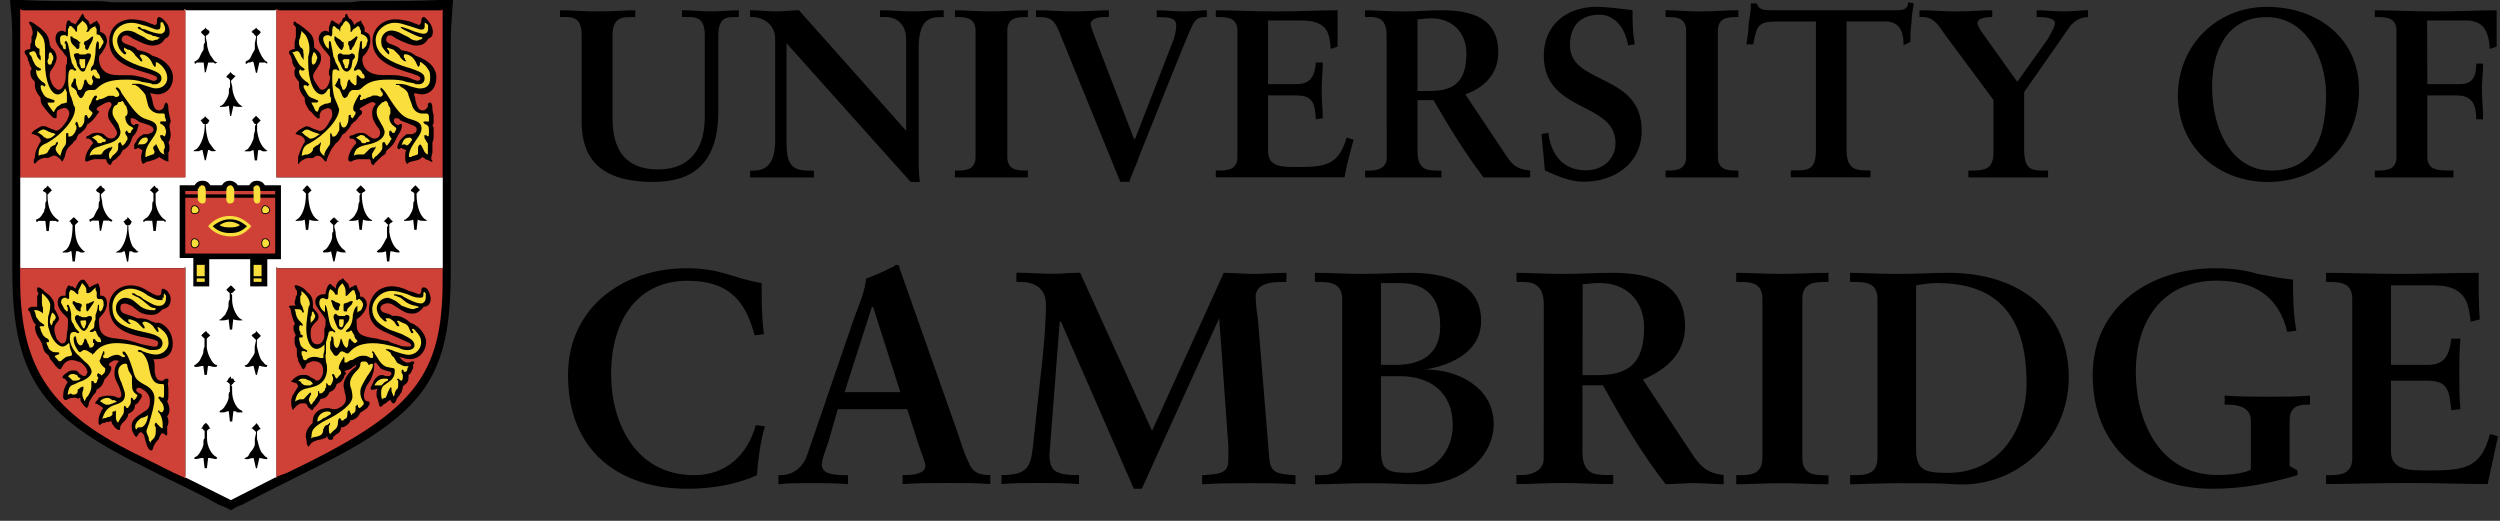
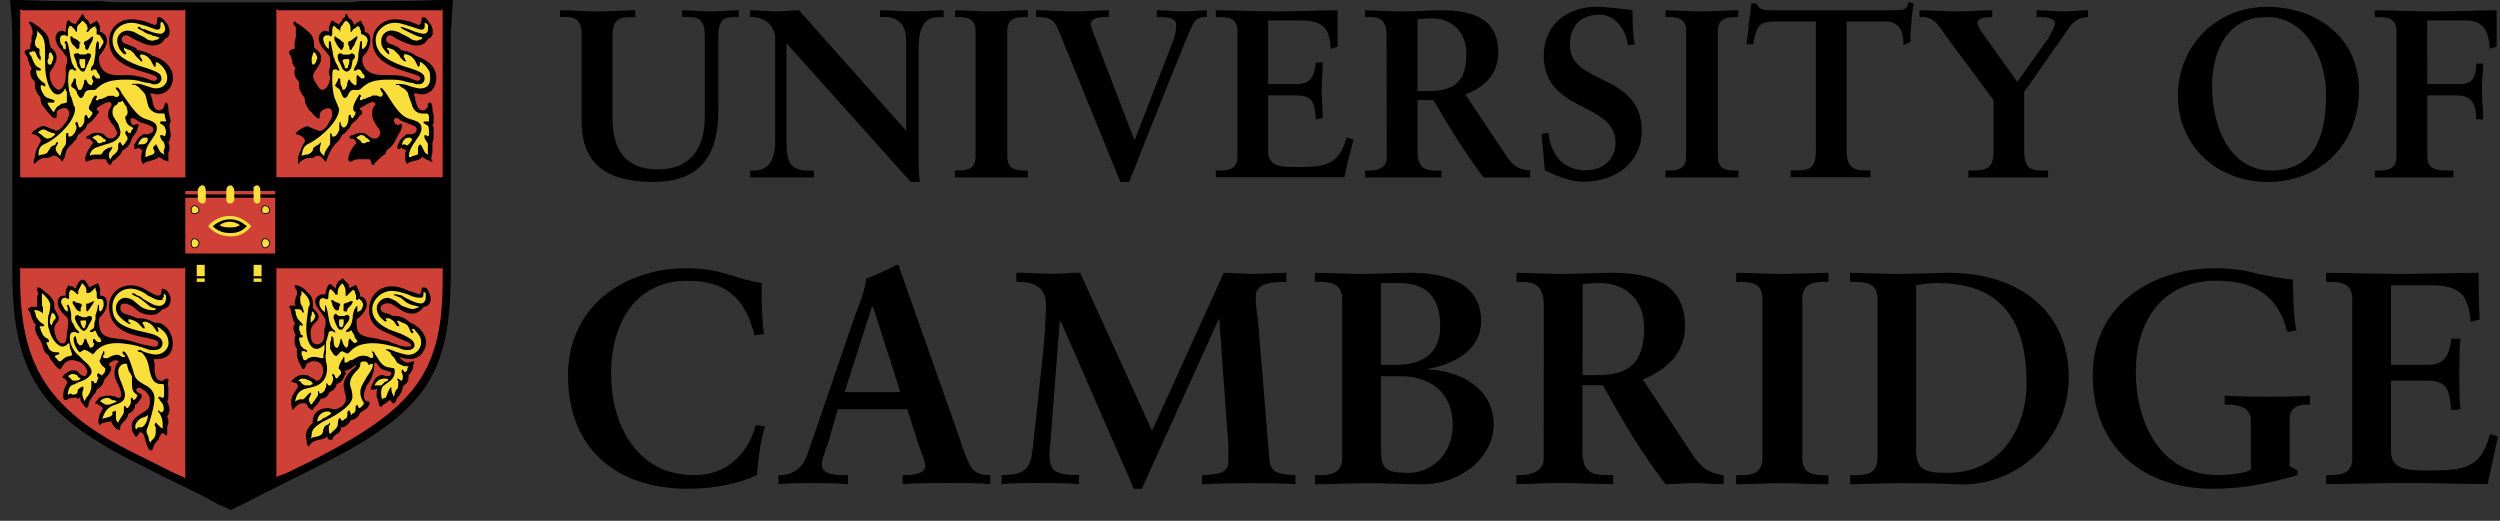
<svg xmlns="http://www.w3.org/2000/svg" fill="none" viewBox="0 0 168 35" height="35" width="168">
  <rect x="0" y="0" width="168" height="35" fill="#333333" stroke="none" />
  <g clip-path="url(#clip0_1155_10960)">
    <path fill="black" d="M7.561 0.153H23.55L24.24 0.073H25.927C26.69 0.073 27.915 0.073 29.756 -0.008H30.445C30.364 1.369 30.291 1.903 30.291 2.665V18.172C30.291 25.274 28.685 27.72 20.954 31.542C20.646 31.695 16.67 33.68 16.289 33.907L15.908 34.06L15.526 34.287L15.064 34.06L14.683 33.907C13.076 32.991 11.47 32.303 10.165 31.615C3.123 28.181 0.827 25.743 0.827 18.179V2.672C0.827 1.376 0.747 0.915 0.673 -0H1.363C3.123 0.08 4.421 0.08 5.192 0.08H6.798L7.561 0.153Z" />
-     <path fill="white" d="M15.517 33.607L18.502 32.084H18.583V17.953L18.656 18.026H29.754V11.919H18.576V0.615L18.495 0.688H12.524L12.37 0.607L12.451 0.761V11.912H1.361V18.018H12.378L12.458 17.945V32.003L12.378 32.084H12.458L15.517 33.607Z" />
    <path fill="#CF4037" d="M1.514 0.688L1.36 0.615V11.919H12.458V0.615L12.377 0.695H1.514V0.688ZM18.729 0.688L18.575 0.607V11.912H29.746V0.615L29.665 0.695H18.729V0.688ZM12.377 18.026H1.434L1.353 17.953V18.714C1.353 24.828 3.421 27.8 9.693 30.78L11.68 31.776L12.37 32.084L12.45 32.157V17.953L12.377 18.026ZM18.648 18.026L18.575 17.953V32.084L18.648 32.01L19.265 31.783C27.758 27.735 29.746 25.37 29.746 18.802V17.96L29.665 18.033H18.648V18.026Z" />
    <path fill="black" d="M3.196 12.454C3.196 12.527 3.196 12.527 3.277 12.527C3.277 12.608 3.277 12.608 3.35 12.608C3.35 12.608 3.35 12.688 3.431 12.688C3.431 12.769 3.431 12.769 3.511 12.769L3.431 12.842L3.35 12.923L3.277 13.003L3.196 13.084V13.157C3.196 13.918 3.423 14.453 3.885 14.761L3.959 14.841L3.885 14.914L3.731 14.841H3.35L3.277 15.529H3.123L3.049 14.841H2.58L2.499 14.914C2.426 14.914 2.426 14.841 2.426 14.841V14.761L2.58 14.687C2.734 14.614 2.807 14.46 2.961 14.226C2.961 14.072 3.042 13.999 3.042 13.918C3.042 13.691 3.042 13.538 3.115 13.538V13.003L3.042 12.923L2.888 12.842V12.769C2.888 12.769 2.969 12.769 2.969 12.688C3.123 12.601 3.123 12.601 3.196 12.454ZM6.79 12.454C6.871 12.608 6.871 12.608 7.017 12.681C7.017 12.762 7.017 12.762 7.091 12.762L7.017 12.835L6.944 12.908L6.863 12.989L6.783 13.069V13.142L6.863 13.523C6.863 13.984 7.171 14.592 7.48 14.746L7.56 14.826L7.48 14.9L7.325 14.826H6.944L6.79 15.515H6.709L6.636 14.826H6.174L6.093 14.9C6.013 14.9 6.013 14.826 6.013 14.826V14.746L6.167 14.673C6.321 14.599 6.321 14.519 6.475 14.211C6.555 14.058 6.629 13.984 6.629 13.904C6.629 13.677 6.629 13.523 6.702 13.523V13.062V12.981C6.629 12.981 6.629 12.901 6.548 12.901L6.467 12.82V12.747L6.548 12.666L6.629 12.586L6.702 12.505C6.717 12.527 6.717 12.527 6.79 12.454ZM4.956 14.592L5.037 14.665L5.118 14.739L5.191 14.819L5.272 14.892L5.118 15.046L5.037 15.119V15.2C5.037 16.042 5.191 16.496 5.646 16.884H5.727L5.646 16.964H5.418L5.264 16.884H5.11L5.03 17.572H4.876L4.802 16.884H4.722L4.568 16.964H4.186L4.26 16.884L4.414 16.803C4.722 16.576 4.876 15.888 4.876 15.2V15.119L4.802 15.046L4.722 14.892H4.641L4.956 14.592ZM8.55 14.592C8.704 14.665 8.704 14.746 8.858 14.9L8.778 15.053L8.704 15.127H8.624V15.207C8.624 15.742 8.778 16.357 8.932 16.584L9.159 16.811L9.233 16.891H9.313L9.233 16.972H9.005L8.851 16.891H8.697L8.616 17.579H8.536L8.382 16.891H8.301L8.147 16.972H7.788L7.868 16.891L8.022 16.811C8.33 16.503 8.558 15.895 8.558 15.207V15.127H8.484L8.404 15.053L8.323 14.9H8.25C8.323 14.9 8.323 14.826 8.404 14.826C8.404 14.826 8.404 14.746 8.484 14.746L8.558 14.673L8.55 14.592ZM10.391 12.454C10.465 12.608 10.465 12.608 10.619 12.681C10.619 12.762 10.619 12.762 10.7 12.762L10.619 12.835L10.538 12.915L10.457 12.996V13.53C10.457 13.992 10.765 14.599 11.074 14.753L11.154 14.834C11.154 14.834 11.154 14.907 11.074 14.907L11 14.834H10.773H10.546L10.465 15.522H10.311L10.23 14.834H9.768L9.687 14.907C9.607 14.907 9.607 14.834 9.607 14.834L9.687 14.753L9.768 14.68C9.922 14.607 9.995 14.526 10.149 14.219C10.23 14.065 10.23 13.992 10.23 13.911C10.23 13.684 10.23 13.53 10.311 13.53V12.996L10.23 12.915L10.149 12.835C10.149 12.835 10.076 12.835 10.076 12.762C10.076 12.762 10.149 12.762 10.149 12.681C10.23 12.681 10.23 12.601 10.23 12.601C10.23 12.601 10.311 12.601 10.311 12.52C10.311 12.527 10.391 12.527 10.391 12.454ZM20.638 12.454L20.719 12.527L20.799 12.608C20.799 12.688 20.88 12.688 20.88 12.688C20.88 12.769 20.88 12.769 20.953 12.769L20.88 12.842L20.799 12.923L20.719 13.003V13.084C20.719 13.845 20.946 14.534 21.335 14.761C21.408 14.761 21.408 14.841 21.408 14.841H21.254C21.1 14.841 20.946 14.841 20.792 14.761L20.711 15.449H20.557L20.477 14.761C20.323 14.841 20.095 14.841 20.015 14.841H19.861C19.861 14.841 19.861 14.761 19.941 14.761C20.323 14.534 20.557 13.845 20.557 13.084V13.003L20.477 12.923L20.396 12.842L20.315 12.769C20.315 12.769 20.396 12.769 20.396 12.688C20.396 12.688 20.477 12.688 20.477 12.608L20.557 12.527L20.638 12.454ZM24.239 12.454L24.313 12.527L24.393 12.608L24.474 12.688L24.547 12.769V12.842L24.393 12.923L24.313 13.003V13.084C24.313 13.845 24.54 14.534 24.929 14.761C25.01 14.761 25.01 14.841 25.01 14.841H24.856C24.775 14.841 24.547 14.841 24.393 14.761L24.313 15.449H24.159L24.078 14.761C23.924 14.841 23.77 14.841 23.616 14.841H23.462C23.462 14.761 23.543 14.761 23.543 14.761C23.623 14.687 23.77 14.607 23.851 14.453C24.005 14.226 24.078 13.992 24.078 13.838C24.078 13.684 24.159 13.53 24.159 13.53V13.15L24.239 12.996H24.159L23.931 12.769L24.012 12.688L24.085 12.608L24.166 12.527L24.239 12.454ZM22.479 14.592V14.665C22.56 14.665 22.56 14.665 22.56 14.739C22.633 14.739 22.633 14.739 22.633 14.819C22.714 14.819 22.714 14.819 22.787 14.892H22.706L22.626 14.973L22.552 15.053L22.472 15.127V15.28L22.552 15.588C22.552 16.122 22.86 16.657 23.161 16.811C23.161 16.891 23.242 16.891 23.242 16.964H23.015C22.934 16.964 22.706 16.884 22.633 16.884L22.479 17.572H22.398L22.244 16.884C22.171 16.964 21.936 16.964 21.782 16.964C21.709 16.964 21.709 16.964 21.709 16.884L21.782 16.803C21.863 16.803 22.01 16.649 22.09 16.496C22.244 16.269 22.318 16.034 22.318 15.961C22.318 15.734 22.318 15.581 22.391 15.581V15.119L22.318 15.046L22.237 14.966L22.164 14.885C22.164 14.812 22.237 14.812 22.237 14.812C22.325 14.665 22.398 14.665 22.479 14.592ZM26.073 14.592C26.154 14.592 26.154 14.592 26.154 14.665C26.227 14.665 26.227 14.665 26.227 14.739C26.227 14.739 26.308 14.739 26.308 14.819C26.308 14.819 26.389 14.819 26.389 14.892C26.308 14.973 26.308 14.973 26.235 14.973C26.235 15.053 26.161 15.053 26.161 15.053V15.588C26.235 16.122 26.469 16.657 26.777 16.811C26.851 16.891 26.851 16.891 26.851 16.964H26.697C26.616 16.964 26.389 16.884 26.235 16.884L26.161 17.572H26.007L25.934 16.884C25.78 16.964 25.626 16.964 25.472 16.964C25.391 16.964 25.318 16.964 25.318 16.884C25.318 16.884 25.391 16.884 25.391 16.803C25.472 16.803 25.618 16.649 25.699 16.496C25.853 16.269 25.926 16.034 26.007 15.961V15.273L26.088 15.119L26.007 15.046L25.934 14.966L25.853 14.885H25.772L25.853 14.812L26.073 14.592ZM27.914 12.454L27.995 12.527L28.068 12.608L28.142 12.688L28.222 12.769L28.142 12.842L28.068 12.923L27.995 13.003V13.084C27.995 13.845 28.222 14.534 28.604 14.761C28.684 14.761 28.684 14.841 28.684 14.841H28.53C28.376 14.841 28.222 14.841 28.068 14.761L27.995 15.449H27.841L27.767 14.761C27.613 14.841 27.386 14.841 27.305 14.841H27.151C27.151 14.761 27.151 14.761 27.232 14.761C27.313 14.687 27.459 14.607 27.54 14.453C27.694 14.226 27.767 13.992 27.767 13.838C27.767 13.684 27.767 13.53 27.841 13.53V12.996L27.767 12.915L27.613 12.835V12.762L27.687 12.681L27.767 12.601L27.841 12.52L27.914 12.454ZM13.831 22.229C13.912 22.309 13.912 22.382 14.059 22.456C14.059 22.529 14.139 22.529 14.139 22.529L14.059 22.602L13.978 22.675L13.897 22.756V23.29C13.897 23.598 14.052 23.979 14.206 24.206C14.286 24.359 14.433 24.513 14.514 24.513C14.594 24.513 14.594 24.586 14.594 24.586C14.594 24.586 14.594 24.66 14.44 24.66C14.286 24.66 14.132 24.586 13.978 24.586L13.897 25.194H13.743L13.663 24.586C13.509 24.586 13.355 24.66 13.201 24.66H13.127C13.047 24.66 13.047 24.586 13.047 24.586C13.047 24.586 13.047 24.513 13.127 24.513C13.201 24.44 13.355 24.359 13.435 24.206C13.589 23.898 13.663 23.744 13.663 23.671C13.663 23.444 13.743 23.29 13.743 23.29V22.756L13.663 22.675L13.582 22.602L13.501 22.529C13.582 22.529 13.582 22.529 13.582 22.456C13.663 22.456 13.663 22.382 13.663 22.382C13.663 22.382 13.743 22.382 13.743 22.309C13.758 22.302 13.831 22.302 13.831 22.229ZM17.198 22.229C17.271 22.309 17.352 22.382 17.425 22.456L17.506 22.529V22.602L17.425 22.675L17.345 22.756L17.264 22.829V23.29C17.345 23.598 17.418 23.979 17.572 24.206C17.726 24.359 17.799 24.513 17.88 24.513C17.961 24.513 17.961 24.586 17.961 24.586C17.961 24.586 17.961 24.66 17.88 24.66C17.726 24.66 17.499 24.586 17.418 24.586L17.264 25.194H17.191L17.037 24.586C16.956 24.586 16.729 24.66 16.655 24.66H16.582C16.501 24.66 16.428 24.586 16.428 24.586C16.428 24.586 16.509 24.513 16.582 24.513C16.655 24.44 16.736 24.359 16.809 24.206C17.037 23.898 17.117 23.744 17.117 23.671V23.29L17.198 22.91V22.836L17.117 22.763L16.963 22.609L16.89 22.536C16.963 22.536 16.963 22.536 16.963 22.463C17.044 22.463 17.044 22.39 17.117 22.39L17.198 22.317V22.229ZM15.518 25.282V25.436H15.672L15.746 25.589L15.826 25.67H15.746L15.672 25.743C15.672 25.743 15.672 25.816 15.599 25.816C15.599 25.816 15.599 25.89 15.518 25.89L15.599 25.963V26.343C15.599 26.878 15.907 27.493 16.208 27.566L16.289 27.639V27.713H15.907C15.907 27.639 15.834 27.639 15.753 27.639H15.68L15.606 28.328H15.452L15.372 27.639H15.291L15.064 27.713H14.829C14.756 27.713 14.756 27.713 14.756 27.639L14.829 27.566C14.91 27.566 15.056 27.412 15.137 27.259C15.291 27.032 15.364 26.797 15.364 26.724C15.364 26.497 15.364 26.343 15.445 26.343V25.809L15.364 25.736L15.284 25.663H15.21L15.284 25.582L15.364 25.428L15.445 25.355L15.518 25.282ZM13.831 28.416L13.912 28.489L13.993 28.569L14.073 28.723L14.154 28.796H14.073L13.993 28.869L13.912 28.943V29.477C13.912 30.012 14.22 30.546 14.528 30.7L14.609 30.773L14.528 30.846H14.447C14.374 30.846 14.22 30.773 13.986 30.773L13.905 31.461H13.751L13.67 30.773C13.443 30.773 13.289 30.846 13.208 30.846C13.054 30.846 13.054 30.846 13.054 30.773L13.135 30.7C13.208 30.7 13.362 30.546 13.443 30.392C13.597 30.165 13.67 29.931 13.67 29.858C13.67 29.631 13.67 29.477 13.751 29.477V28.943C13.67 28.943 13.67 28.869 13.67 28.869L13.589 28.796H13.509L13.589 28.723L13.67 28.569L13.751 28.489L13.831 28.416ZM17.198 28.416L17.271 28.489L17.352 28.569L17.433 28.723L17.514 28.796L17.433 28.869C17.352 28.869 17.352 28.943 17.352 28.943C17.271 28.943 17.271 29.023 17.271 29.023V29.485C17.352 29.792 17.425 30.173 17.579 30.4C17.733 30.553 17.807 30.707 17.887 30.707L17.968 30.78C17.968 30.854 17.968 30.854 17.887 30.854C17.733 30.854 17.579 30.78 17.425 30.78L17.271 31.469H17.198L17.044 30.78C16.817 30.78 16.736 30.854 16.663 30.854H16.589C16.509 30.854 16.435 30.854 16.435 30.78C16.435 30.78 16.516 30.78 16.589 30.707C16.663 30.707 16.743 30.553 16.817 30.4C17.044 30.173 17.125 29.938 17.125 29.865V29.485L17.205 29.104V29.03L17.125 28.95L17.044 28.877L16.963 28.804H16.89L16.963 28.73L17.117 28.577L17.198 28.496V28.416ZM15.518 19.175L15.599 19.249L15.672 19.322L15.746 19.402L15.826 19.476L15.746 19.549L15.672 19.622L15.599 19.695H15.518L15.599 19.849V20.157C15.599 20.691 15.907 21.306 16.208 21.46C16.208 21.46 16.289 21.46 16.289 21.533H16.134C16.061 21.533 15.907 21.533 15.672 21.46L15.599 22.148H15.445L15.364 21.46C15.137 21.533 14.983 21.533 14.902 21.533H14.748C14.748 21.46 14.748 21.46 14.822 21.46L15.13 21.152C15.284 20.845 15.357 20.691 15.357 20.537C15.357 20.384 15.357 20.157 15.438 20.157V19.695L15.357 19.622L15.276 19.549L15.203 19.476L15.276 19.402L15.357 19.322L15.438 19.249L15.518 19.175ZM13.831 1.83V1.903L13.912 1.984C13.993 1.984 13.993 2.065 14.066 2.065V2.218L13.993 2.292L13.912 2.365C13.912 2.365 13.831 2.365 13.831 2.445V2.526L13.912 2.907C13.912 3.214 14.066 3.668 14.22 3.822L14.374 4.049L14.447 4.129L14.602 4.202L14.447 4.283L14.374 4.202H13.993L13.839 4.818L13.765 4.891L13.685 4.202H13.223L13.149 4.283C13.069 4.283 13.069 4.202 13.069 4.202V4.129C13.069 4.129 13.149 4.129 13.223 4.049C13.377 3.968 13.377 3.895 13.531 3.587C13.611 3.434 13.685 3.361 13.685 3.28C13.685 3.053 13.685 2.899 13.765 2.899V2.438L13.685 2.357L13.604 2.284L13.523 2.204V2.123L13.604 2.05C13.677 1.984 13.758 1.984 13.831 1.83ZM17.198 1.83C17.271 1.984 17.352 1.984 17.425 2.057L17.506 2.13V2.211L17.425 2.292L17.345 2.365L17.264 2.445V2.907C17.345 3.368 17.645 3.976 17.88 4.129C17.961 4.129 17.961 4.202 17.961 4.202V4.283L17.807 4.202H17.425L17.271 4.891H17.198L17.044 4.202L16.963 4.129L16.809 4.202H16.663L16.589 4.283H16.509V4.202V4.129L16.663 4.049C16.817 3.968 16.817 3.895 16.971 3.587C17.051 3.434 17.125 3.361 17.125 3.28V2.899L17.205 2.518V2.438L17.125 2.357L17.044 2.284C17.044 2.204 16.963 2.204 16.963 2.204L16.89 2.123C16.963 2.123 16.963 2.123 16.963 2.05C17.044 2.05 17.044 1.969 17.117 1.969L17.198 1.889C17.198 1.911 17.198 1.911 17.198 1.83ZM15.518 4.81V4.883L15.599 4.964C15.672 5.037 15.672 5.037 15.753 5.037C15.753 5.11 15.753 5.11 15.834 5.11L15.753 5.191L15.68 5.264L15.606 5.345L15.526 5.425V5.498L15.606 5.806C15.606 6.34 15.915 6.955 16.215 7.102L16.296 7.182H16.069C15.988 7.182 15.761 7.182 15.687 7.102L15.533 7.79H15.46L15.379 7.102C15.225 7.182 14.998 7.182 14.844 7.182H14.77C14.77 7.182 14.77 7.102 14.844 7.102C14.924 7.102 15.071 6.948 15.152 6.794C15.306 6.567 15.379 6.333 15.379 6.26C15.379 6.033 15.379 5.879 15.46 5.879V5.418C15.46 5.337 15.46 5.337 15.379 5.337V5.271L15.225 5.198V5.118L15.298 5.045L15.379 4.971L15.46 4.891L15.518 4.81ZM13.758 7.79L13.831 7.871L13.912 7.944L13.993 8.017L14.073 8.098L13.993 8.251L13.912 8.332H13.831V8.405C13.831 8.94 13.986 9.555 14.139 9.701L14.367 10.009L14.44 10.082H14.521L14.44 10.162H14.213L14.059 10.082H13.986L13.831 10.77H13.758L13.604 10.082H13.523L13.369 10.162H12.988L13.069 10.082L13.223 10.009C13.531 9.701 13.758 9.093 13.758 8.405V8.332H13.677L13.597 8.251C13.597 8.178 13.516 8.178 13.516 8.098H13.443C13.516 8.098 13.516 8.017 13.597 8.017C13.597 8.017 13.597 7.944 13.677 7.944L13.758 7.871V7.79ZM17.198 7.79C17.271 7.79 17.271 7.871 17.271 7.871C17.352 7.871 17.352 7.944 17.352 7.944C17.352 7.944 17.433 7.944 17.433 8.017L17.514 8.098L17.359 8.251L17.279 8.332V8.793C17.359 9.328 17.506 9.789 17.895 10.089H17.976L17.895 10.17H17.66L17.506 10.089H17.352L17.271 10.777H17.117L17.037 10.089C16.883 10.089 16.883 10.17 16.809 10.17H16.428L16.509 10.089L16.663 10.016C16.743 9.862 16.817 9.862 16.971 9.481C17.051 9.328 17.051 9.255 17.051 9.174C17.051 9.02 17.132 8.793 17.132 8.793V8.486L17.213 8.332H17.132L17.051 8.251L16.971 8.098H16.897C16.971 8.098 16.971 8.017 16.971 8.017L17.198 7.79ZM10.083 6.267L10.157 6.421C10.157 6.502 10.237 6.648 10.237 6.729C10.318 7.263 10.465 7.417 10.7 7.417C10.854 7.417 11.008 7.263 11.008 7.19L11.081 6.963L11.162 6.89C11.242 6.89 11.316 7.043 11.316 7.27C11.316 7.344 11.316 7.497 11.389 7.732C11.389 7.885 11.47 8.039 11.47 8.112C11.47 8.266 11.389 8.339 11.389 8.42C11.389 8.647 11.47 8.881 11.47 9.035C11.47 9.262 11.389 9.496 11.316 9.569C11.389 9.723 11.389 9.796 11.389 9.95C11.389 10.031 11.389 10.177 11.316 10.258V10.865L11.088 10.785L10.934 10.704C10.854 10.631 10.78 10.631 10.707 10.55C10.479 10.704 10.479 10.704 9.944 10.858C9.863 10.858 9.79 10.858 9.79 10.931C9.709 10.931 9.636 11.012 9.636 11.012C9.563 11.012 9.482 10.858 9.482 10.55C9.482 10.397 9.563 10.17 9.563 10.089C9.409 10.016 9.335 9.935 9.255 9.935C9.255 9.935 9.181 10.016 9.101 10.016H9.02V9.935V9.708L9.174 9.481C9.174 9.408 9.247 9.328 9.401 9.174C9.482 9.101 9.555 9.101 9.629 9.02H9.937C10.164 8.94 10.318 8.866 10.318 8.713C10.318 8.559 10.164 8.486 10.01 8.405L9.548 8.251C9.467 8.251 9.321 8.178 9.24 8.098C9.012 7.944 8.932 7.944 8.858 7.944C8.778 7.944 8.778 7.944 8.778 8.098C8.778 8.251 8.858 8.405 9.005 8.405C9.086 8.405 9.086 8.405 9.086 8.332H9.24C9.24 8.332 9.321 8.332 9.321 8.405L9.24 8.632C9.24 8.713 9.167 8.94 8.932 9.167L8.858 9.32C8.778 9.628 8.631 9.855 8.396 10.009C8.316 10.082 8.242 10.082 8.242 10.082C8.242 10.082 8.242 10.162 8.162 10.236C8.162 10.309 8.081 10.389 8.008 10.463L7.788 10.69C7.634 10.77 7.56 10.843 7.56 10.843L7.48 10.997C7.48 11.078 7.399 11.078 7.399 11.078C7.318 11.078 7.245 10.997 7.171 10.851C7.171 10.697 7.091 10.697 7.017 10.697H6.409C6.255 10.697 6.027 10.777 5.873 10.851H5.8C5.8 10.851 5.727 10.851 5.727 10.77V10.69C5.727 10.536 5.8 10.228 6.035 9.928C6.115 9.774 6.115 9.774 6.262 9.621C6.203 9.481 6.093 9.372 5.954 9.313H5.8V9.233C5.8 9.152 5.873 9.152 6.027 9.079C6.181 8.925 6.409 8.925 6.489 8.925C6.717 8.925 6.871 8.925 7.025 9.079C7.252 9.306 7.333 9.306 7.487 9.306C7.641 9.306 7.868 9.152 7.868 8.925C7.868 8.844 7.788 8.698 7.641 8.464C7.333 8.083 7.259 7.929 7.259 7.702C7.259 7.549 7.333 7.322 7.414 7.241L7.494 7.087V7.007C7.494 6.926 7.414 6.853 7.34 6.853C7.186 6.853 6.878 7.007 6.651 7.16C6.57 7.16 6.497 7.314 6.497 7.314V7.395L6.651 7.475V7.549L6.57 7.629L6.416 7.856C6.335 7.929 6.189 8.164 6.035 8.237C5.961 8.317 5.961 8.317 5.881 8.317C5.881 8.317 5.881 8.391 5.807 8.471C5.807 8.625 5.58 8.779 5.426 8.932C5.352 9.013 5.272 9.013 5.272 9.013C5.272 9.013 5.272 9.093 5.191 9.167C5.191 9.247 5.118 9.32 5.118 9.394C4.964 9.467 4.89 9.621 4.89 9.621L4.582 9.928C4.509 10.009 4.428 10.155 4.355 10.536L4.201 10.843C4.12 10.843 4.12 10.843 4.12 10.763C3.893 10.536 3.739 10.455 3.658 10.455H3.577C3.497 10.528 3.35 10.528 3.269 10.609H2.961C2.653 10.682 2.58 10.763 2.426 10.916L2.353 10.997C2.272 10.997 2.272 10.916 2.272 10.916V10.763L2.353 10.536C2.353 10.309 2.426 10.075 2.507 9.928L2.661 9.621C2.741 9.54 2.741 9.54 2.741 9.467C2.741 9.24 2.514 9.086 2.206 9.006H2.125C2.125 8.925 2.206 8.852 2.279 8.779C2.507 8.625 2.741 8.471 2.895 8.471C3.049 8.471 3.203 8.552 3.357 8.625L3.585 8.705C3.665 8.705 3.739 8.786 3.739 8.786C3.966 8.786 4.201 8.559 4.502 8.098C4.575 7.871 4.656 7.79 4.656 7.636C4.656 7.409 4.502 7.256 4.348 7.256C4.194 7.256 4.04 7.329 3.885 7.409C3.805 7.49 3.805 7.636 3.805 7.717V7.871C3.805 7.944 3.724 7.944 3.724 7.944C3.57 7.944 3.497 7.871 3.108 7.409C2.8 7.029 2.727 6.948 2.727 6.567C2.419 6.187 2.345 5.952 2.345 5.725V5.498C2.118 5.271 2.037 5.118 2.037 4.81C2.037 4.737 2.118 4.737 2.118 4.583C2.037 4.429 1.964 4.356 1.964 4.202L1.883 4.049C1.883 3.91 1.824 3.771 1.729 3.668C1.656 3.595 1.656 3.514 1.656 3.514C1.656 3.361 1.736 3.361 2.037 3.287V3.06C2.037 2.987 2.037 2.98 2.118 2.833V2.453C2.199 2.372 2.199 2.226 2.199 2.145C2.199 2.145 2.199 2.072 2.118 1.838C2.118 1.757 2.037 1.684 2.037 1.684C1.964 1.611 1.964 1.53 1.964 1.53C1.964 1.457 1.964 1.457 2.037 1.457C2.118 1.457 2.345 1.611 2.653 1.838C3.189 2.299 3.269 2.445 3.343 2.98C3.343 3.06 3.423 3.134 3.423 3.207C3.665 3.353 3.805 3.617 3.805 3.895C3.805 4.049 3.724 4.276 3.577 4.51L3.423 4.737C3.343 4.891 3.343 4.964 3.343 5.118C3.343 5.271 3.423 5.425 3.497 5.652C3.651 5.879 3.805 6.033 3.959 6.033C4.186 6.033 4.421 5.572 4.421 5.118V4.81V4.503C4.421 4.349 4.502 4.276 4.502 4.276V3.895C4.502 3.822 4.421 3.741 4.348 3.668L4.194 3.441C3.885 3.134 3.731 2.826 3.731 2.599C3.731 2.292 3.885 2.065 4.194 2.065C4.267 2.065 4.267 2.138 4.421 2.138V2.065C4.421 1.684 4.502 1.376 4.575 1.376H4.656L4.81 1.53L5.037 1.611V1.684C5.037 1.611 5.118 1.611 5.191 1.457C5.191 1.384 5.272 1.384 5.345 1.23C5.345 1.149 5.418 1.149 5.418 1.149C5.418 1.069 5.418 1.069 5.499 0.996C5.499 0.996 5.499 0.915 5.58 0.915C5.58 0.915 5.58 0.996 5.653 1.069C5.653 1.149 5.653 1.149 5.807 1.296C5.881 1.376 5.961 1.376 5.961 1.45C5.961 1.45 5.961 1.523 6.035 1.603V1.677C6.115 1.603 6.189 1.603 6.262 1.523L6.416 1.45L6.489 1.376C6.489 1.376 6.489 1.45 6.57 1.45C6.57 1.523 6.57 1.523 6.651 1.603C6.724 1.757 6.724 1.83 6.724 1.911V2.138C7.032 2.218 7.186 2.445 7.186 2.753C7.186 2.98 7.032 3.287 6.805 3.595C6.651 3.749 6.651 3.822 6.651 3.902C6.651 4.664 7.113 5.052 7.949 5.052H8.638C9.02 5.052 9.247 5.125 9.636 5.206C10.098 5.359 10.252 5.433 10.325 5.433C10.399 5.433 10.479 5.433 10.479 5.352C10.56 5.352 10.56 5.352 10.56 5.271C10.56 5.118 10.333 5.045 9.563 4.81C7.956 4.349 7.34 3.741 7.34 2.745C7.34 1.903 7.956 1.296 8.873 1.296C9.101 1.296 9.563 1.376 9.79 1.45L10.171 1.603C10.252 1.603 10.325 1.677 10.399 1.677C10.553 1.677 10.553 1.523 10.553 1.296C10.553 1.223 10.633 1.142 10.707 1.142C10.78 1.142 11.015 1.296 11.169 1.523C11.323 1.677 11.396 1.984 11.396 2.138C11.396 2.365 11.323 2.518 11.088 2.599C10.861 2.98 10.553 3.06 10.245 3.06C9.937 3.06 9.555 2.907 8.946 2.599C8.719 2.445 8.565 2.372 8.484 2.372C8.257 2.372 8.176 2.526 8.176 2.68C8.176 2.753 8.257 2.907 8.558 2.987C8.939 3.141 9.093 3.141 9.247 3.368C9.709 3.448 9.937 3.522 10.245 3.749C11.088 3.976 11.624 4.591 11.624 5.198C11.624 5.887 11.162 6.34 10.553 6.34C10.391 6.34 10.311 6.267 10.083 6.267ZM27.834 6.267V6.421C27.907 6.502 27.907 6.648 27.907 6.729C28.061 7.263 28.134 7.417 28.442 7.417C28.596 7.417 28.67 7.263 28.75 7.19V6.955C28.831 6.955 28.831 6.882 28.904 6.882C28.978 6.882 29.058 7.036 29.058 7.263C29.058 7.336 29.058 7.49 29.139 7.724V8.186C29.139 8.259 29.139 8.339 29.058 8.413L29.139 8.566V8.874C29.139 9.335 29.139 9.408 29.058 9.562V10.25L28.985 10.558V10.711C29.058 10.792 29.058 10.792 29.058 10.865H28.985L28.831 10.785L28.604 10.704C28.523 10.631 28.523 10.631 28.376 10.55C28.222 10.704 28.222 10.704 27.995 10.777C27.687 10.858 27.533 10.858 27.459 10.931L27.386 11.012C27.305 11.012 27.232 10.858 27.232 10.631C27.232 10.323 27.232 10.17 27.313 10.097C27.085 10.023 27.005 9.943 26.931 9.943L26.851 10.023H26.777L26.697 9.943C26.697 9.789 26.777 9.635 26.851 9.481C27.005 9.255 27.232 9.101 27.313 9.02H27.694C27.922 8.94 28.002 8.866 28.002 8.713C28.002 8.559 27.922 8.486 27.694 8.405L27.313 8.251C27.159 8.178 27.085 8.178 26.931 8.098C26.851 8.017 26.777 7.944 26.704 7.944H26.623C26.543 7.944 26.469 7.944 26.469 8.098C26.469 8.251 26.623 8.405 26.777 8.405C26.777 8.405 26.851 8.405 26.851 8.332H26.931C27.012 8.332 27.012 8.405 27.012 8.405C27.012 8.559 26.931 8.866 26.785 9.02L26.704 9.174L26.623 9.328C26.513 9.606 26.33 9.84 26.088 10.016L26.007 10.089C26.007 10.089 25.934 10.17 25.934 10.243C25.934 10.316 25.853 10.397 25.706 10.47L25.464 10.69L25.31 10.843L25.156 10.997C25.156 11.078 25.156 11.078 25.083 11.078C25.002 11.078 24.929 10.997 24.929 10.851C24.856 10.697 24.856 10.697 24.775 10.697H24.166C23.939 10.697 23.704 10.777 23.631 10.851H23.477C23.477 10.851 23.403 10.77 23.403 10.697C23.403 10.389 23.631 9.935 23.939 9.628C23.939 9.474 23.858 9.401 23.711 9.32H23.557L23.477 9.24C23.477 9.159 23.557 9.086 23.704 9.086C24.012 8.932 24.085 8.932 24.239 8.932C24.393 8.932 24.547 8.932 24.701 9.086C25.01 9.313 25.083 9.313 25.164 9.313C25.391 9.313 25.545 9.159 25.545 8.932C25.545 8.852 25.545 8.705 25.318 8.471C25.09 8.09 25.01 7.937 25.01 7.629C25.01 7.475 25.01 7.322 25.164 7.095L25.244 7.014C25.244 6.934 25.164 6.86 25.017 6.86C24.936 6.86 24.79 6.934 24.636 7.014C24.408 7.168 24.173 7.241 24.173 7.322C24.173 7.402 24.254 7.402 24.254 7.402L24.328 7.483V7.636L24.1 7.863C24.012 8.024 23.88 8.156 23.719 8.244C23.719 8.325 23.638 8.325 23.638 8.325L23.557 8.478C23.477 8.632 23.33 8.786 23.176 8.94C23.103 9.02 23.022 9.02 23.022 9.02C23.022 9.101 22.941 9.101 22.941 9.174C22.86 9.328 22.714 9.555 22.56 9.635L22.332 9.943C22.252 10.023 22.178 10.25 22.024 10.55C21.951 10.777 21.951 10.858 21.87 10.858L21.79 10.777C21.636 10.55 21.482 10.47 21.408 10.47H21.254C21.174 10.543 21.1 10.543 21.027 10.624H20.645C20.418 10.697 20.264 10.777 20.11 10.931C20.11 11.012 20.11 11.012 20.029 11.012V10.785V10.558C20.11 10.331 20.183 10.097 20.257 9.95L20.411 9.643C20.411 9.643 20.491 9.562 20.491 9.489C20.491 9.262 20.264 9.108 19.956 9.028C19.875 9.028 19.875 9.028 19.875 8.947L20.029 8.793C20.257 8.639 20.491 8.486 20.645 8.486C20.726 8.486 20.873 8.566 21.027 8.639L21.254 8.72C21.328 8.72 21.408 8.801 21.482 8.801C21.709 8.801 21.944 8.574 22.171 8.112C22.325 7.885 22.325 7.805 22.325 7.651C22.325 7.424 22.244 7.27 22.017 7.27C21.944 7.27 21.79 7.344 21.636 7.424C21.555 7.505 21.482 7.651 21.482 7.732V7.885C21.482 7.959 21.482 7.959 21.401 7.959C21.328 7.959 21.247 7.885 21.093 7.732C21.012 7.651 20.939 7.505 20.785 7.424C20.557 7.043 20.477 6.963 20.477 6.582C20.169 6.201 20.095 5.967 20.095 5.74V5.513C19.868 5.206 19.787 5.132 19.787 4.898C19.787 4.744 19.787 4.671 19.868 4.591C19.714 4.437 19.714 4.364 19.641 4.21V4.056C19.56 3.902 19.56 3.749 19.486 3.675C19.413 3.595 19.413 3.522 19.413 3.522C19.413 3.441 19.486 3.368 19.721 3.295H19.802V3.068V2.841L19.883 2.46V2.152V1.83C19.802 1.75 19.802 1.677 19.729 1.677V1.523C19.729 1.523 19.729 1.45 19.809 1.45C19.809 1.45 19.89 1.45 19.89 1.523C20.198 1.677 20.579 1.984 20.807 2.211C21.034 2.438 21.115 2.672 21.115 3.207C21.423 3.434 21.577 3.587 21.577 3.895C21.577 4.122 21.504 4.276 21.35 4.51C21.276 4.664 21.195 4.737 21.195 4.737C21.122 4.891 21.041 4.964 21.041 5.118C21.041 5.271 21.122 5.425 21.269 5.652C21.423 5.879 21.496 6.033 21.65 6.033C21.958 6.033 22.186 5.572 22.186 5.118L22.105 5.045V4.737L22.186 4.51V3.902C22.186 3.829 22.186 3.829 21.878 3.441C21.57 3.134 21.416 2.826 21.416 2.599C21.416 2.292 21.643 2.065 21.878 2.065C21.958 2.065 22.032 2.138 22.105 2.138V1.83L22.186 1.603C22.259 1.376 22.259 1.376 22.34 1.376L22.567 1.53L22.721 1.611L22.802 1.684C22.802 1.611 22.802 1.53 22.956 1.457C22.956 1.384 23.037 1.303 23.037 1.23L23.191 1.149V0.996C23.271 0.996 23.271 0.915 23.271 0.915C23.352 0.915 23.352 0.996 23.352 1.069C23.433 1.149 23.433 1.149 23.433 1.223L23.587 1.296C23.667 1.376 23.741 1.523 23.814 1.677L23.968 1.523L24.122 1.45C24.203 1.45 24.203 1.376 24.276 1.376V1.45C24.276 1.523 24.349 1.523 24.349 1.603C24.503 1.83 24.503 1.83 24.503 1.984V2.138C24.812 2.218 24.885 2.365 24.885 2.753C24.885 2.98 24.804 3.287 24.577 3.595C24.423 3.749 24.349 3.822 24.349 3.976C24.349 4.664 24.885 5.045 25.728 5.045H26.337C26.799 5.045 27.027 5.118 27.408 5.198C27.79 5.352 27.944 5.425 28.098 5.425C28.171 5.425 28.252 5.345 28.252 5.271C28.252 5.118 28.024 5.045 27.254 4.81C25.721 4.349 25.032 3.741 25.032 2.745C25.032 1.903 25.721 1.296 26.565 1.296C26.873 1.296 27.254 1.376 27.562 1.45L27.944 1.603C28.024 1.603 28.098 1.677 28.098 1.677C28.252 1.677 28.325 1.523 28.325 1.296C28.325 1.223 28.406 1.142 28.479 1.142C28.552 1.142 28.706 1.296 28.86 1.523C29.014 1.677 29.088 1.984 29.088 2.138C29.088 2.365 29.014 2.518 28.78 2.599C28.552 2.98 28.318 3.06 27.936 3.06C27.709 3.06 27.247 2.907 26.638 2.599C26.41 2.445 26.33 2.372 26.176 2.372C26.022 2.372 25.948 2.526 25.948 2.68C25.948 2.753 26.022 2.907 26.33 2.987C26.711 3.141 26.865 3.214 26.946 3.368C27.481 3.448 27.635 3.522 27.944 3.749C28.86 4.056 29.322 4.591 29.322 5.198C29.322 5.887 28.941 6.34 28.325 6.34C28.142 6.34 28.061 6.267 27.834 6.267ZM10.311 24.14C10.391 24.367 10.391 24.447 10.391 24.601V24.982C10.465 25.362 10.546 25.589 10.854 25.589C10.934 25.589 11.008 25.589 11.008 25.516L11.162 25.443C11.242 25.443 11.316 25.443 11.316 25.516V25.67C11.235 25.743 11.316 25.897 11.316 26.131V26.512C11.316 26.739 11.316 26.819 11.235 26.973C11.316 27.127 11.389 27.354 11.389 27.508C11.389 27.735 11.316 27.888 11.235 27.969C11.316 28.196 11.316 28.196 11.316 28.35C11.316 28.423 11.316 28.577 11.235 28.657V29.192C11.235 29.192 11.235 29.265 11.154 29.265L11.074 29.192C11 29.118 10.919 29.118 10.919 29.118C10.839 29.118 10.839 29.118 10.692 29.426C10.692 29.506 10.611 29.58 10.465 29.733C10.391 29.887 10.311 29.96 10.311 30.041C10.311 30.114 10.23 30.195 10.23 30.268H10.149C9.995 30.268 9.841 29.96 9.687 29.272C9.607 29.118 9.533 29.045 9.46 29.045C9.387 29.045 9.306 29.118 9.306 29.199L9.225 29.272C9.225 29.345 9.225 29.345 9.152 29.345C9.079 29.345 8.998 29.192 8.924 29.038C8.851 28.884 8.851 28.73 8.851 28.577C8.851 28.269 9.079 28.042 9.695 27.661C10.003 27.508 10.076 27.281 10.076 26.973C10.076 26.666 9.995 26.512 9.768 26.285C9.541 26.131 9.46 26.058 9.306 26.058C9.225 26.058 9.152 26.139 9.152 26.212C9.152 26.285 9.225 26.365 9.379 26.439C9.46 26.439 9.533 26.512 9.533 26.592C9.533 26.592 9.533 26.746 9.379 26.9C9.321 27.039 9.211 27.149 9.071 27.207C9.071 27.515 8.917 27.669 8.609 27.823C8.609 28.049 8.528 28.049 8.455 28.203L8.228 28.43C8.147 28.503 8.074 28.657 8.074 28.738C8.074 28.891 8.074 28.891 7.993 28.891C7.92 28.891 7.766 28.818 7.612 28.584C7.531 28.503 7.531 28.43 7.458 28.276C7.377 28.35 7.377 28.35 7.149 28.35C7.069 28.423 6.995 28.423 6.922 28.423C6.768 28.496 6.695 28.577 6.695 28.577C6.695 28.577 6.621 28.496 6.621 28.423V28.269C6.621 27.962 6.775 27.654 6.929 27.427C6.775 27.273 6.621 27.2 6.467 27.12H6.394C6.394 27.12 6.394 27.046 6.467 26.966C6.548 26.885 6.621 26.812 6.621 26.739C6.775 26.666 7.003 26.585 7.237 26.585C7.311 26.585 7.546 26.585 7.773 26.658C7.854 26.732 7.927 26.732 8 26.732C8.081 26.732 8.154 26.658 8.154 26.578C8.154 26.351 8.074 26.116 7.846 25.663C7.692 25.355 7.692 25.201 7.692 25.047C7.692 24.74 7.846 24.359 8 24.286C7.927 24.213 7.846 24.213 7.773 24.213C7.7 24.213 7.619 24.213 7.546 24.286C7.392 24.359 7.318 24.44 7.318 24.513C7.318 24.513 7.318 24.586 7.399 24.586C7.48 24.66 7.48 24.66 7.48 24.74C7.48 24.967 7.252 25.274 7.017 25.502C6.937 25.809 6.79 26.036 6.482 26.19C6.482 26.343 6.409 26.417 6.255 26.57C6.027 26.951 5.947 27.032 5.947 27.259C5.866 27.332 5.866 27.412 5.866 27.412C5.793 27.412 5.712 27.332 5.638 27.259C5.565 27.105 5.484 27.105 5.484 27.032C5.404 26.959 5.404 26.959 5.404 26.724C5.33 26.724 5.25 26.797 5.25 26.797L5.096 26.724H5.015C4.788 26.724 4.553 26.797 4.48 26.878H4.399C4.318 26.878 4.245 26.805 4.245 26.651C4.245 26.27 4.326 26.036 4.553 25.655C4.48 25.655 4.48 25.575 4.399 25.502L4.318 25.428H4.267L4.194 25.355C4.194 25.282 4.348 25.128 4.502 25.047C4.656 24.894 4.81 24.894 4.964 24.894C5.118 24.894 5.191 24.894 5.345 25.121C5.499 25.194 5.572 25.274 5.653 25.274C5.734 25.274 5.807 25.194 5.807 25.194C5.807 25.121 5.881 25.04 5.881 25.04C5.881 24.813 5.653 24.506 5.418 24.352C5.191 24.279 5.037 24.198 4.81 24.198C4.582 24.198 4.348 24.352 4.274 24.506L4.12 24.733C4.12 24.813 4.04 24.813 4.04 24.813C3.959 24.813 3.959 24.813 3.731 24.586L3.504 24.279C3.423 24.206 3.35 24.125 3.35 24.052C3.277 23.971 3.277 23.898 3.277 23.898L3.196 23.825C2.969 23.671 2.888 23.444 2.815 23.063C2.734 22.99 2.734 22.99 2.734 22.91C2.507 22.602 2.353 22.302 2.353 21.994C2.353 21.921 2.353 21.921 2.426 21.841C2.272 21.687 2.272 21.687 2.118 21.306C2.037 21.079 2.037 20.925 1.89 20.845V20.772C1.89 20.698 1.971 20.698 2.118 20.618H2.499V20.391V19.93C2.499 19.856 2.58 19.776 2.58 19.776C2.58 19.703 2.58 19.703 2.499 19.549V19.476V19.322H2.653C2.807 19.402 2.961 19.549 3.035 19.629C3.416 19.856 3.651 20.237 3.651 20.471V20.698C3.651 20.772 3.651 20.772 3.724 20.852L3.805 21.006C3.885 21.16 3.959 21.313 3.959 21.387C3.959 21.467 3.959 21.54 3.805 21.694C3.651 21.921 3.651 22.002 3.651 22.155C3.651 22.309 3.724 22.536 3.805 22.77C3.959 22.924 4.032 23.078 4.186 23.078C4.414 23.078 4.494 22.851 4.494 22.39C4.568 22.082 4.568 21.855 4.568 21.628V21.555C4.568 21.482 4.568 21.401 4.494 21.328L4.186 21.021C3.959 20.713 3.878 20.559 3.878 20.332C3.878 20.025 4.032 19.871 4.26 19.871H4.414V19.791V19.549C4.494 19.322 4.568 19.168 4.641 19.168L4.722 19.241H4.876C4.956 19.315 4.956 19.315 5.103 19.395C5.103 19.241 5.176 19.168 5.257 19.014C5.338 18.861 5.484 18.787 5.565 18.787C5.565 18.787 5.638 18.787 5.719 18.861L5.873 19.088C5.873 19.088 5.954 19.161 5.954 19.241L6.027 19.315C6.108 19.315 6.108 19.241 6.108 19.241C6.189 19.241 6.262 19.168 6.262 19.168C6.416 19.095 6.489 19.095 6.489 19.095L6.57 19.022C6.57 19.022 6.651 19.095 6.724 19.402V19.864C7.032 19.864 7.186 20.017 7.186 20.398C7.186 20.706 7.032 21.006 6.724 21.313C6.651 21.387 6.651 21.467 6.651 21.54C6.651 22.382 6.878 22.683 7.949 22.763C8.638 22.836 8.792 22.917 9.555 23.144C10.017 23.224 10.245 23.298 10.399 23.298C10.553 23.298 10.626 23.224 10.626 23.071C10.626 22.917 10.546 22.844 9.783 22.69C8.022 22.382 7.333 21.775 7.333 20.552C7.333 19.791 7.949 19.175 8.785 19.175C9.093 19.175 9.475 19.249 9.937 19.556C10.472 19.864 10.553 19.864 10.626 19.864C10.78 19.864 10.854 19.783 10.854 19.556C10.854 19.483 10.854 19.402 10.934 19.402C11.015 19.402 11.162 19.476 11.242 19.556C11.396 19.783 11.47 19.864 11.47 20.091C11.47 20.471 11.316 20.706 10.934 20.779L10.854 20.852C10.626 21.079 10.472 21.16 10.164 21.16C9.856 21.16 9.555 21.087 9.321 20.933L8.858 20.552C8.631 20.479 8.55 20.398 8.396 20.398C8.169 20.398 8.088 20.471 8.088 20.706C8.088 20.86 8.169 21.013 8.396 21.087L8.858 21.24C9.012 21.313 9.086 21.313 9.24 21.394H9.467C9.695 21.394 10.003 21.474 10.23 21.621C10.311 21.621 10.384 21.621 10.384 21.694H10.692C11.228 21.848 11.609 22.456 11.609 23.071C11.609 23.759 11.228 24.14 10.457 24.14H10.311ZM26.836 23.986C26.99 24.213 27.217 24.367 27.371 24.367C27.445 24.367 27.525 24.367 27.679 24.293H27.76C27.834 24.293 27.834 24.293 27.834 24.367C27.834 24.367 27.834 24.447 27.76 24.52V24.747L27.679 24.901L27.606 25.055L27.452 25.209V25.362C27.452 25.589 27.379 25.743 27.144 25.897L27.071 25.97C27.071 26.124 26.99 26.278 26.99 26.351C26.99 26.351 26.909 26.424 26.836 26.578C26.682 26.732 26.609 26.885 26.609 26.959C26.528 27.032 26.528 27.112 26.454 27.112C26.374 27.112 26.227 26.959 26.227 26.805V26.878L26.073 26.959L25.919 27.112C25.838 27.112 25.765 27.186 25.765 27.186L25.611 27.339C25.538 27.339 25.457 27.266 25.457 27.112L25.376 26.805C25.303 26.732 25.303 26.578 25.303 26.497C25.303 26.343 25.303 26.27 25.376 26.116C25.149 26.19 25.149 26.19 24.995 26.19H24.914V26.036L25.068 25.728C25.142 25.421 25.45 25.194 25.684 25.194C25.758 25.194 25.838 25.274 25.992 25.274H26.073C26.227 25.274 26.3 25.194 26.3 25.121C26.3 25.047 26.3 25.047 26.22 24.967C26.22 24.967 26.066 24.967 25.912 24.894C25.684 24.82 25.604 24.82 25.45 24.586C25.296 24.433 25.296 24.359 25.222 24.359L25.142 24.44V24.667C25.142 24.894 25.068 25.128 24.914 25.509L24.606 25.97C24.526 26.197 24.452 26.431 24.452 26.585C24.452 26.739 24.526 26.966 24.68 26.966H24.753L24.834 27.039V27.193C24.834 27.193 24.753 27.266 24.68 27.42C24.452 27.573 24.372 27.647 24.217 27.727C24.063 28.035 23.909 28.189 23.528 28.262V28.335C23.374 28.562 23.147 28.716 22.992 28.716H22.919C22.919 28.869 22.838 29.096 22.611 29.177C22.457 29.331 22.384 29.331 22.384 29.404V29.485C22.31 29.558 22.31 29.558 22.23 29.558C22.076 29.558 22.002 29.485 22.002 29.331C21.929 29.331 21.929 29.331 21.929 29.404C21.775 29.485 21.702 29.485 21.702 29.485C21.702 29.485 21.548 29.558 21.394 29.558C21.166 29.631 20.931 29.712 20.858 29.865L20.777 29.946V30.019C20.697 30.019 20.697 29.946 20.623 29.865C20.623 29.638 20.55 29.404 20.55 29.331C20.55 28.95 20.704 28.723 21.012 28.416V28.342C21.012 27.808 21.394 27.427 22.01 27.427H22.09L22.398 27.5H22.479C22.633 27.5 22.787 27.427 23.015 27.273C23.242 27.046 23.242 26.966 23.242 26.739C23.242 26.666 23.242 26.585 23.161 26.358C23.161 26.204 23.088 26.051 23.088 25.897C23.088 25.516 23.396 25.055 23.777 24.747C23.931 24.674 23.931 24.594 23.931 24.52C23.931 24.52 23.851 24.52 23.851 24.594C23.77 24.594 23.697 24.667 23.623 24.747L23.469 24.828L23.242 24.901C23.242 24.901 23.161 24.901 23.161 24.974L23.242 25.047V25.121C23.242 25.121 23.242 25.194 23.161 25.194L23.088 25.421C22.934 25.648 22.86 25.728 22.626 25.802C22.552 26.109 22.398 26.263 22.164 26.336C22.01 26.644 21.856 26.797 21.548 26.797C21.474 26.966 21.372 27.12 21.239 27.259C21.159 27.332 21.085 27.412 21.085 27.412L21.005 27.566C20.924 27.566 20.851 27.493 20.777 27.412C20.697 27.412 20.697 27.332 20.697 27.332L20.616 27.178C20.543 27.105 20.543 27.105 20.462 27.105H20.257C20.103 27.105 19.949 27.259 19.875 27.332L19.721 27.486V27.559C19.648 27.559 19.567 27.332 19.567 27.024C19.567 26.797 19.648 26.563 19.721 26.49L19.949 26.109C20.022 26.029 20.022 25.955 20.022 25.955C20.022 25.882 20.022 25.882 19.949 25.802C19.949 25.728 19.868 25.728 19.795 25.728L19.641 25.655H19.56C19.56 25.655 19.56 25.575 19.641 25.575C19.641 25.502 19.795 25.421 19.868 25.348C20.095 25.194 20.249 25.194 20.403 25.194C20.557 25.194 20.711 25.194 20.866 25.348L21.174 25.502C21.174 25.575 21.254 25.575 21.328 25.575C21.401 25.575 21.555 25.502 21.636 25.267C21.716 25.113 21.716 25.04 21.716 24.886C21.716 24.506 21.489 24.271 21.1 24.271C20.946 24.271 20.792 24.345 20.638 24.425C20.565 24.498 20.565 24.498 20.565 24.579L20.484 24.733L20.403 24.813C20.323 24.813 20.249 24.66 20.176 24.506C20.095 24.352 20.022 24.279 20.022 24.125C19.949 23.971 19.949 23.817 19.949 23.664V23.437C19.795 23.21 19.795 23.056 19.795 22.829C19.795 22.756 19.795 22.675 19.875 22.521C19.795 22.368 19.721 22.214 19.721 22.06V21.907L19.802 21.826V21.672C19.721 21.599 19.721 21.518 19.575 21.064C19.575 20.837 19.494 20.757 19.494 20.684C19.421 20.684 19.421 20.603 19.421 20.603C19.421 20.53 19.575 20.53 19.729 20.53H19.883C19.802 20.457 19.802 20.376 19.802 20.303C19.802 20.223 19.883 20.076 19.883 19.922C19.963 19.849 19.963 19.768 19.963 19.695C19.963 19.622 19.963 19.468 19.883 19.468L19.802 19.241V19.168H19.883C20.037 19.168 20.418 19.322 20.645 19.629C20.953 19.856 21.027 20.091 21.027 20.471V20.698C21.254 20.925 21.408 21.079 21.408 21.306C21.408 21.46 21.335 21.533 21.181 21.687C20.953 21.914 20.873 22.068 20.873 22.375C20.873 22.91 21.027 23.137 21.335 23.137C21.562 23.137 21.797 22.91 21.797 22.529V22.148C21.797 22.075 21.878 21.921 21.878 21.841V21.533C21.878 21.46 21.797 21.306 21.57 20.999C21.342 20.691 21.188 20.537 21.188 20.237C21.188 20.01 21.416 19.776 21.724 19.776H21.878C21.878 19.622 21.878 19.622 21.958 19.395C22.032 19.168 22.112 19.088 22.186 19.088H22.259C22.259 19.161 22.34 19.161 22.34 19.241H22.413C22.494 19.315 22.494 19.315 22.567 19.395C22.567 19.168 22.64 19.014 22.794 18.861C22.948 18.787 23.022 18.707 23.022 18.707C23.022 18.707 23.103 18.707 23.103 18.78L23.257 18.934L23.411 19.088C23.411 19.161 23.484 19.241 23.484 19.395L23.565 19.315L23.719 19.241C23.792 19.241 23.792 19.168 23.873 19.168H23.953L24.034 19.395L24.188 19.703V19.93H24.269C24.423 19.93 24.65 20.157 24.65 20.464C24.65 20.772 24.342 21.226 23.961 21.46V21.687C23.961 22.448 24.188 22.602 25.34 22.756C25.567 22.829 25.875 22.91 26.102 22.91C26.102 22.983 26.41 23.063 26.865 23.217C27.093 23.29 27.247 23.29 27.401 23.29C27.555 23.29 27.628 23.29 27.628 23.217C27.628 23.063 27.401 22.99 26.865 22.756L26.022 22.375C25.178 22.068 24.797 21.533 24.797 20.845C24.797 19.93 25.413 19.241 26.33 19.241C26.638 19.241 27.019 19.315 27.481 19.549C28.017 19.703 28.098 19.776 28.171 19.776C28.252 19.776 28.325 19.622 28.325 19.468C28.325 19.315 28.406 19.315 28.479 19.315C28.633 19.315 28.706 19.395 28.787 19.542C28.868 19.695 28.941 19.922 28.941 20.076C28.941 20.384 28.787 20.61 28.479 20.61C28.252 20.918 28.017 21.072 27.716 21.072C27.335 21.072 27.181 20.991 26.491 20.537C26.264 20.384 26.183 20.384 26.029 20.384C25.802 20.384 25.567 20.537 25.567 20.691C25.567 20.918 25.721 20.999 26.029 21.072C26.256 21.145 26.256 21.145 26.337 21.226H26.565C26.873 21.226 27.254 21.379 27.562 21.687C28.098 21.841 28.633 22.448 28.633 22.983C28.633 23.598 28.171 24.132 27.562 24.132C27.379 24.14 27.071 24.059 26.836 23.986Z" />
-     <path fill="#FADF3C" d="M11.078 10.39C11.004 10.31 11.004 10.237 11.004 10.164V10.083L11.078 9.929V9.849C11.078 9.695 11.004 9.622 11.004 9.541L10.85 9.387C10.85 9.307 10.77 9.234 10.77 9.234V9.08H10.924C11.004 9.153 11.004 9.153 11.078 9.153C11.078 9.153 11.158 8.999 11.158 8.846C11.158 8.692 11.078 8.619 11.078 8.538L10.924 8.384L10.77 8.311V8.231C10.77 8.157 10.77 8.157 10.85 8.157H11.078C11.158 8.157 11.158 8.157 11.158 8.084L11.078 7.857V7.703L11.004 7.623H10.696C10.388 7.623 10.007 7.396 9.933 7.008L9.779 6.393C9.699 6.239 9.552 6.085 9.317 5.858C9.237 5.778 9.163 5.778 9.09 5.705H8.862C8.862 5.631 8.936 5.631 9.017 5.631H9.325C9.398 5.631 9.633 5.705 9.86 5.785C10.087 5.866 10.322 5.939 10.476 5.939C10.938 5.939 11.239 5.631 11.239 5.251C11.239 4.943 11.085 4.636 10.857 4.409C10.704 4.255 10.55 4.182 10.55 4.182C10.469 4.182 10.469 4.182 10.469 4.262V4.343C10.469 4.416 10.469 4.497 10.396 4.497C10.396 4.497 10.315 4.416 10.241 4.27C10.087 3.889 9.779 3.655 9.479 3.655L9.398 3.735C9.398 3.735 9.398 3.816 9.479 3.889L9.559 4.043V4.123C9.479 4.123 9.405 4.123 9.405 4.043L9.251 3.889L9.097 3.735C9.017 3.581 8.943 3.508 8.716 3.354C8.562 3.354 8.488 3.274 8.488 3.274C8.408 3.274 8.408 3.201 8.334 3.201V3.354C8.415 3.508 8.488 3.508 8.488 3.581L8.408 3.662C8.327 3.662 8.18 3.508 8.026 3.281C7.953 3.127 7.872 2.9 7.872 2.747C7.872 2.366 8.18 2.058 8.562 2.058C8.789 2.058 9.024 2.132 9.251 2.285L9.713 2.512C9.86 2.651 10.051 2.732 10.249 2.739C10.329 2.739 10.403 2.666 10.557 2.666C10.557 2.666 10.637 2.666 10.637 2.586H10.718C10.718 2.505 10.718 2.505 10.637 2.505L10.41 2.424C10.329 2.424 10.256 2.424 10.183 2.344C9.875 2.271 9.721 2.19 9.647 2.117C9.493 2.044 9.42 1.963 9.339 1.963L9.259 1.883V1.809H9.413C9.493 1.963 9.64 1.963 9.721 1.963L10.102 2.117C10.329 2.197 10.637 2.271 10.791 2.271C10.946 2.271 11.1 2.117 11.1 1.963C11.1 1.809 11.026 1.656 10.946 1.502H10.865C10.784 1.502 10.784 1.502 10.784 1.582V1.758C10.784 1.912 10.711 1.985 10.63 1.985H10.476L9.86 1.758C9.325 1.604 9.097 1.531 8.862 1.531C8.1 1.531 7.564 2.066 7.564 2.681C7.564 3.442 8.1 3.977 9.398 4.438C10.696 4.819 10.85 4.972 10.85 5.28C10.85 5.507 10.623 5.661 10.469 5.661H10.241C10.161 5.58 9.933 5.58 9.552 5.507C9.171 5.353 8.789 5.353 8.4 5.353C7.484 5.353 6.948 5.507 6.486 5.968C6.413 6.049 6.332 6.049 6.178 6.049H6.024C5.87 6.049 5.797 6.122 5.716 6.202C5.635 6.429 5.562 6.51 5.562 6.51L5.481 6.591C5.327 6.591 5.327 6.51 5.173 6.283C5.173 6.129 5.1 6.056 5.019 5.976L4.792 5.822V5.741V5.668C4.865 5.514 4.946 5.441 4.946 5.36C4.946 5.28 4.946 5.28 5.026 5.28C5.107 5.28 5.107 5.28 5.107 5.507C5.107 5.587 5.107 5.661 5.18 5.814L5.261 6.041H5.415C5.496 6.041 5.569 5.814 5.643 5.58C5.643 5.353 5.723 5.353 5.723 5.353H5.797C5.797 5.353 5.797 5.434 5.87 5.507C5.87 5.587 5.951 5.587 5.951 5.661C6.024 5.661 6.105 5.734 6.105 5.734C6.185 5.734 6.185 5.661 6.259 5.507V5.434L6.185 5.28V5.207C6.185 5.126 6.259 5.053 6.259 5.053C6.259 5.053 6.339 5.053 6.339 5.126L6.42 5.207C6.493 5.28 6.574 5.28 6.647 5.28C6.721 5.28 6.721 5.28 6.721 5.207C6.721 5.207 6.721 5.126 6.647 4.98L6.567 4.899C6.486 4.745 6.486 4.672 6.413 4.672H6.259L6.185 4.753H6.105C6.105 4.599 6.105 4.526 6.259 4.372C6.339 4.218 6.339 3.991 6.413 3.611C6.413 3.076 6.486 2.769 6.567 2.769C6.567 2.769 6.647 2.849 6.647 2.922V3.303C6.721 3.303 6.801 3.149 6.875 2.996C6.955 2.922 6.955 2.842 6.955 2.769L6.728 2.388L6.574 2.315H6.493V1.934L6.42 1.861V1.758C6.193 1.839 6.112 1.912 6.039 1.985C5.965 2.139 5.885 2.139 5.885 2.139H5.811C5.811 2.066 5.811 2.066 5.885 1.985V1.905C5.885 1.678 5.731 1.524 5.503 1.37V1.443L5.422 1.517L5.261 1.685C5.261 1.685 5.18 1.758 5.18 1.839V1.992C5.18 2.073 5.18 2.146 5.107 2.146L5.026 1.992L4.946 1.912L4.799 1.758H4.645V1.831C4.645 1.905 4.564 1.905 4.564 1.985V2.293C4.564 2.366 4.564 2.446 4.491 2.446L4.41 2.366H4.264C4.11 2.366 4.036 2.446 4.036 2.593C4.036 2.747 4.036 2.974 4.19 3.054L4.264 3.281C4.344 3.281 4.418 3.362 4.418 3.281V2.974L4.337 2.9C4.337 2.82 4.418 2.747 4.418 2.747C4.498 2.747 4.498 2.827 4.572 2.974L4.652 3.354L4.733 3.816C4.733 3.889 4.814 4.043 4.814 4.196C4.887 4.35 4.968 4.423 4.968 4.504L5.122 4.658C5.122 4.738 5.122 4.738 5.041 4.738H4.96C4.96 4.658 4.88 4.658 4.88 4.658H4.806C4.652 4.658 4.579 4.811 4.579 5.419C4.579 5.8 4.66 6.334 4.806 6.569L4.96 7.103C5.041 7.184 5.041 7.257 5.041 7.33C5.041 8.018 4.124 9.087 3.127 9.622C2.745 9.775 2.591 9.929 2.591 10.383V10.464C2.745 10.383 2.819 10.383 2.899 10.383C3.207 10.303 3.207 10.229 3.281 10.076L3.354 10.002C3.354 9.922 3.354 9.922 3.581 9.775C3.662 9.775 3.736 9.702 3.736 9.702C3.736 9.622 3.816 9.549 3.816 9.549C3.897 9.549 3.897 9.549 3.897 9.629L3.743 9.937V10.017C3.743 10.171 3.897 10.325 4.051 10.478C4.132 10.251 4.132 10.171 4.205 10.017L4.359 9.79C4.44 9.717 4.44 9.563 4.44 9.409V9.029C4.44 8.948 4.44 8.948 4.52 8.948H4.594V9.175H4.674C4.828 9.175 4.902 9.102 5.056 8.868C5.056 8.794 5.136 8.714 5.136 8.641V8.487L5.056 8.333C5.056 8.253 5.136 8.179 5.136 8.179C5.21 8.179 5.21 8.253 5.21 8.253L5.29 8.48C5.29 8.56 5.29 8.56 5.371 8.56C5.444 8.56 5.525 8.48 5.599 8.333C5.672 8.253 5.672 8.106 5.672 7.952C5.672 7.725 5.753 7.725 5.826 7.725L5.899 7.879C5.899 7.879 5.899 7.952 5.98 7.952C5.98 7.952 6.134 7.799 6.207 7.645V7.564C6.207 7.564 6.207 7.491 6.127 7.491C5.973 7.337 5.973 7.337 5.973 7.264C5.973 7.11 6.046 7.037 6.127 6.883C6.127 6.803 6.207 6.73 6.207 6.656C6.361 6.429 6.361 6.429 6.435 6.429C6.508 6.429 6.508 6.429 6.508 6.51V6.591C6.435 6.591 6.435 6.664 6.435 6.664C6.435 6.744 6.508 6.744 6.508 6.744C6.589 6.744 6.589 6.744 6.662 6.664C6.735 6.664 6.816 6.664 6.97 6.591L7.278 6.437H7.638C7.711 6.517 7.792 6.517 7.792 6.517C7.946 6.517 8.019 6.437 8.019 6.364C8.019 6.29 7.946 6.137 7.865 6.056L7.784 5.961V5.88H7.865C7.946 5.88 8.092 6.034 8.173 6.261C9.017 7.484 9.325 7.865 9.853 8.018C10.388 8.172 10.542 8.326 10.542 8.633C10.542 8.787 10.461 9.014 10.234 9.322C9.853 9.856 9.772 10.083 9.772 10.471V10.544H9.845C9.926 10.471 9.999 10.471 9.999 10.471L10.227 10.39C10.307 10.39 10.381 10.31 10.381 10.237V10.156L10.3 10.002V9.922C10.3 9.841 10.381 9.768 10.454 9.768V9.695C10.535 9.695 10.535 9.768 10.535 9.768L10.689 10.076C10.77 10.237 10.843 10.31 11.078 10.39ZM3.347 3.515C3.347 3.515 3.273 3.589 3.273 3.742V3.896C3.193 4.05 3.193 4.05 3.193 4.123C3.193 4.277 3.273 4.35 3.347 4.35C3.427 4.35 3.501 4.27 3.501 4.123C3.581 4.043 3.581 3.969 3.581 3.896C3.581 3.823 3.581 3.742 3.501 3.669C3.501 3.589 3.42 3.515 3.347 3.515Z" />
+     <path fill="#FADF3C" d="M11.078 10.39C11.004 10.31 11.004 10.237 11.004 10.164V10.083L11.078 9.929V9.849C11.078 9.695 11.004 9.622 11.004 9.541L10.85 9.387C10.85 9.307 10.77 9.234 10.77 9.234V9.08H10.924C11.004 9.153 11.004 9.153 11.078 9.153C11.078 9.153 11.158 8.999 11.158 8.846C11.158 8.692 11.078 8.619 11.078 8.538L10.924 8.384L10.77 8.311V8.231C10.77 8.157 10.77 8.157 10.85 8.157H11.078C11.158 8.157 11.158 8.157 11.158 8.084L11.078 7.857V7.703L11.004 7.623H10.696C10.388 7.623 10.007 7.396 9.933 7.008L9.779 6.393C9.699 6.239 9.552 6.085 9.317 5.858C9.237 5.778 9.163 5.778 9.09 5.705H8.862C8.862 5.631 8.936 5.631 9.017 5.631H9.325C9.398 5.631 9.633 5.705 9.86 5.785C10.087 5.866 10.322 5.939 10.476 5.939C10.938 5.939 11.239 5.631 11.239 5.251C11.239 4.943 11.085 4.636 10.857 4.409C10.704 4.255 10.55 4.182 10.55 4.182C10.469 4.182 10.469 4.182 10.469 4.262V4.343C10.469 4.416 10.469 4.497 10.396 4.497C10.396 4.497 10.315 4.416 10.241 4.27C10.087 3.889 9.779 3.655 9.479 3.655L9.398 3.735C9.398 3.735 9.398 3.816 9.479 3.889L9.559 4.043V4.123C9.479 4.123 9.405 4.123 9.405 4.043L9.251 3.889L9.097 3.735C9.017 3.581 8.943 3.508 8.716 3.354C8.562 3.354 8.488 3.274 8.488 3.274C8.408 3.274 8.408 3.201 8.334 3.201V3.354C8.415 3.508 8.488 3.508 8.488 3.581L8.408 3.662C8.327 3.662 8.18 3.508 8.026 3.281C7.953 3.127 7.872 2.9 7.872 2.747C7.872 2.366 8.18 2.058 8.562 2.058C8.789 2.058 9.024 2.132 9.251 2.285L9.713 2.512C9.86 2.651 10.051 2.732 10.249 2.739C10.329 2.739 10.403 2.666 10.557 2.666C10.557 2.666 10.637 2.666 10.637 2.586H10.718C10.718 2.505 10.718 2.505 10.637 2.505L10.41 2.424C10.329 2.424 10.256 2.424 10.183 2.344C9.875 2.271 9.721 2.19 9.647 2.117C9.493 2.044 9.42 1.963 9.339 1.963L9.259 1.883V1.809H9.413C9.493 1.963 9.64 1.963 9.721 1.963L10.102 2.117C10.329 2.197 10.637 2.271 10.791 2.271C10.946 2.271 11.1 2.117 11.1 1.963C11.1 1.809 11.026 1.656 10.946 1.502H10.865C10.784 1.502 10.784 1.502 10.784 1.582V1.758C10.784 1.912 10.711 1.985 10.63 1.985H10.476L9.86 1.758C9.325 1.604 9.097 1.531 8.862 1.531C8.1 1.531 7.564 2.066 7.564 2.681C7.564 3.442 8.1 3.977 9.398 4.438C10.696 4.819 10.85 4.972 10.85 5.28C10.85 5.507 10.623 5.661 10.469 5.661H10.241C10.161 5.58 9.933 5.58 9.552 5.507C9.171 5.353 8.789 5.353 8.4 5.353C7.484 5.353 6.948 5.507 6.486 5.968C6.413 6.049 6.332 6.049 6.178 6.049H6.024C5.87 6.049 5.797 6.122 5.716 6.202C5.635 6.429 5.562 6.51 5.562 6.51L5.481 6.591C5.327 6.591 5.327 6.51 5.173 6.283C5.173 6.129 5.1 6.056 5.019 5.976L4.792 5.822V5.741V5.668C4.865 5.514 4.946 5.441 4.946 5.36C4.946 5.28 4.946 5.28 5.026 5.28C5.107 5.28 5.107 5.28 5.107 5.507C5.107 5.587 5.107 5.661 5.18 5.814L5.261 6.041H5.415C5.496 6.041 5.569 5.814 5.643 5.58C5.643 5.353 5.723 5.353 5.723 5.353H5.797C5.797 5.353 5.797 5.434 5.87 5.507C5.87 5.587 5.951 5.587 5.951 5.661C6.024 5.661 6.105 5.734 6.105 5.734C6.185 5.734 6.185 5.661 6.259 5.507V5.434L6.185 5.28V5.207C6.185 5.126 6.259 5.053 6.259 5.053C6.259 5.053 6.339 5.053 6.339 5.126L6.42 5.207C6.493 5.28 6.574 5.28 6.647 5.28C6.721 5.28 6.721 5.28 6.721 5.207C6.721 5.207 6.721 5.126 6.647 4.98L6.567 4.899C6.486 4.745 6.486 4.672 6.413 4.672H6.259L6.185 4.753H6.105C6.105 4.599 6.105 4.526 6.259 4.372C6.339 4.218 6.339 3.991 6.413 3.611C6.413 3.076 6.486 2.769 6.567 2.769C6.567 2.769 6.647 2.849 6.647 2.922V3.303C6.721 3.303 6.801 3.149 6.875 2.996C6.955 2.922 6.955 2.842 6.955 2.769L6.728 2.388L6.574 2.315H6.493V1.934L6.42 1.861V1.758C6.193 1.839 6.112 1.912 6.039 1.985C5.965 2.139 5.885 2.139 5.885 2.139H5.811C5.811 2.066 5.811 2.066 5.885 1.985V1.905C5.885 1.678 5.731 1.524 5.503 1.37V1.443L5.422 1.517L5.261 1.685C5.261 1.685 5.18 1.758 5.18 1.839V1.992C5.18 2.073 5.18 2.146 5.107 2.146L5.026 1.992L4.946 1.912L4.799 1.758H4.645V1.831C4.645 1.905 4.564 1.905 4.564 1.985V2.293C4.564 2.366 4.564 2.446 4.491 2.446L4.41 2.366H4.264C4.11 2.366 4.036 2.446 4.036 2.593C4.036 2.747 4.036 2.974 4.19 3.054L4.264 3.281C4.344 3.281 4.418 3.362 4.418 3.281V2.974L4.337 2.9C4.337 2.82 4.418 2.747 4.418 2.747C4.498 2.747 4.498 2.827 4.572 2.974L4.652 3.354L4.733 3.816C4.733 3.889 4.814 4.043 4.814 4.196C4.887 4.35 4.968 4.423 4.968 4.504L5.122 4.658C5.122 4.738 5.122 4.738 5.041 4.738H4.96C4.96 4.658 4.88 4.658 4.88 4.658H4.806C4.652 4.658 4.579 4.811 4.579 5.419C4.579 5.8 4.66 6.334 4.806 6.569L4.96 7.103C5.041 7.184 5.041 7.257 5.041 7.33C5.041 8.018 4.124 9.087 3.127 9.622C2.745 9.775 2.591 9.929 2.591 10.383V10.464C2.745 10.383 2.819 10.383 2.899 10.383C3.207 10.303 3.207 10.229 3.281 10.076L3.354 10.002C3.354 9.922 3.354 9.922 3.581 9.775C3.662 9.775 3.736 9.702 3.736 9.702C3.736 9.622 3.816 9.549 3.816 9.549C3.897 9.549 3.897 9.549 3.897 9.629L3.743 9.937V10.017C3.743 10.171 3.897 10.325 4.051 10.478C4.132 10.251 4.132 10.171 4.205 10.017L4.359 9.79C4.44 9.717 4.44 9.563 4.44 9.409V9.029C4.44 8.948 4.44 8.948 4.52 8.948H4.594V9.175H4.674C4.828 9.175 4.902 9.102 5.056 8.868C5.056 8.794 5.136 8.714 5.136 8.641V8.487L5.056 8.333C5.056 8.253 5.136 8.179 5.136 8.179C5.21 8.179 5.21 8.253 5.21 8.253L5.29 8.48C5.29 8.56 5.29 8.56 5.371 8.56C5.444 8.56 5.525 8.48 5.599 8.333C5.672 8.253 5.672 8.106 5.672 7.952C5.672 7.725 5.753 7.725 5.826 7.725L5.899 7.879C5.899 7.879 5.899 7.952 5.98 7.952C5.98 7.952 6.134 7.799 6.207 7.645V7.564C6.207 7.564 6.207 7.491 6.127 7.491C5.973 7.337 5.973 7.337 5.973 7.264C5.973 7.11 6.046 7.037 6.127 6.883C6.127 6.803 6.207 6.73 6.207 6.656C6.361 6.429 6.361 6.429 6.435 6.429C6.508 6.429 6.508 6.429 6.508 6.51V6.591C6.435 6.591 6.435 6.664 6.435 6.664C6.435 6.744 6.508 6.744 6.508 6.744C6.589 6.744 6.589 6.744 6.662 6.664C6.735 6.664 6.816 6.664 6.97 6.591L7.278 6.437H7.638C7.711 6.517 7.792 6.517 7.792 6.517C7.946 6.517 8.019 6.437 8.019 6.364C8.019 6.29 7.946 6.137 7.865 6.056L7.784 5.961V5.88H7.865C7.946 5.88 8.092 6.034 8.173 6.261C9.017 7.484 9.325 7.865 9.853 8.018C10.388 8.172 10.542 8.326 10.542 8.633C10.542 8.787 10.461 9.014 10.234 9.322C9.853 9.856 9.772 10.083 9.772 10.471V10.544H9.845C9.926 10.471 9.999 10.471 9.999 10.471L10.227 10.39C10.307 10.39 10.381 10.31 10.381 10.237V10.156L10.3 10.002V9.922C10.3 9.841 10.381 9.768 10.454 9.768V9.695C10.535 9.695 10.535 9.768 10.535 9.768L10.689 10.076C10.77 10.237 10.843 10.31 11.078 10.39ZM3.347 3.515C3.347 3.515 3.273 3.589 3.273 3.742V3.896C3.193 4.05 3.193 4.05 3.193 4.123C3.193 4.277 3.273 4.35 3.347 4.35C3.427 4.35 3.501 4.27 3.501 4.123C3.581 4.043 3.581 3.969 3.581 3.896C3.581 3.823 3.581 3.742 3.501 3.669C3.501 3.589 3.42 3.515 3.347 3.515" />
    <path fill="#FADF3C" d="M2.508 2.064V2.138C2.508 2.218 2.508 2.365 2.354 2.753V2.906C2.354 2.98 2.354 3.06 2.427 3.133L2.5 3.214L2.654 3.287V3.668C2.735 3.748 2.735 3.822 2.735 3.895V4.049C2.654 4.049 2.581 3.895 2.508 3.822C2.434 3.587 2.354 3.441 2.28 3.441C2.126 3.441 2.053 3.521 1.972 3.521V3.595C1.972 3.675 2.045 3.675 2.126 3.822L2.207 4.049L2.361 4.356L2.515 4.51C2.515 4.51 2.596 4.51 2.669 4.59C2.75 4.59 2.75 4.664 2.75 4.664C2.75 4.664 2.75 4.744 2.669 4.744H2.508L2.434 4.664V4.817C2.434 5.044 2.588 5.352 2.97 5.579C3.05 5.659 3.05 5.659 3.05 5.733C3.05 5.733 3.05 5.813 2.97 5.813L2.889 5.733H2.816C2.735 5.733 2.735 5.733 2.735 5.813C2.735 5.894 2.735 6.04 2.889 6.274C2.948 6.414 3.058 6.523 3.197 6.582L3.659 6.736V6.816C3.659 6.816 3.659 6.897 3.578 6.897H3.197C3.197 6.97 3.278 7.124 3.351 7.204C3.505 7.431 3.578 7.512 3.578 7.512C3.659 7.512 3.659 7.512 3.659 7.431L3.813 7.204C3.813 7.204 3.894 7.124 4.041 7.051C4.114 6.955 4.195 6.955 4.268 6.955L4.495 6.882V6.194L4.415 6.04V5.96C4.334 5.96 4.334 5.96 4.334 6.04C4.18 6.267 4.026 6.348 3.872 6.348C3.41 6.348 3.028 5.432 3.028 4.283V3.822V3.368C3.028 2.833 2.948 2.526 2.72 2.299L2.581 2.145L2.508 2.064ZM3.732 9.013C3.578 8.932 3.578 8.932 3.505 8.932C3.432 8.932 3.351 8.852 3.278 8.852C3.124 8.778 3.05 8.698 2.896 8.698C2.823 8.698 2.669 8.778 2.515 8.925H2.596L2.823 9.079L2.977 9.232C3.058 9.232 3.131 9.313 3.131 9.313C3.351 9.32 3.505 9.24 3.732 9.013ZM7.407 10.697C7.488 10.624 7.488 10.543 7.561 10.47C7.869 10.243 7.943 10.089 7.943 9.935V9.708C7.943 9.628 8.016 9.555 8.097 9.555L8.177 9.708C8.177 9.708 8.177 9.782 8.258 9.782L8.412 9.628L8.493 9.474C8.566 9.401 8.566 9.401 8.566 9.32V9.24C8.566 9.159 8.493 9.159 8.493 9.086C8.412 9.005 8.412 8.932 8.412 8.932C8.412 8.852 8.493 8.778 8.493 8.778C8.566 8.778 8.566 8.778 8.566 8.852L8.647 8.932H8.727C8.801 8.932 8.801 8.932 8.801 8.852L8.881 8.698C8.955 8.698 8.955 8.617 8.955 8.617L8.881 8.544L8.727 8.464C8.573 8.383 8.419 8.156 8.419 7.856C8.419 7.856 8.419 7.775 8.5 7.775L8.573 7.622V7.468C8.573 7.387 8.5 7.241 8.5 7.16C8.419 7.08 8.346 7.007 8.346 6.933C8.273 6.86 8.273 6.78 8.192 6.78L8.111 6.86H7.957L7.869 7.029L7.715 7.102C7.62 7.204 7.569 7.343 7.561 7.483C7.561 7.71 7.561 7.79 7.943 8.325C8.016 8.552 8.097 8.786 8.097 8.859C8.097 9.24 7.789 9.547 7.099 9.701L6.637 9.855C6.329 9.935 6.102 10.082 6.021 10.47C6.175 10.389 6.248 10.389 6.483 10.389H6.637C6.791 10.389 6.791 10.389 6.864 10.309C6.923 10.17 7.033 10.067 7.172 10.001L7.327 9.921H7.481V9.84L7.561 9.921C7.561 9.921 7.481 10.001 7.481 10.074C7.327 10.228 7.327 10.301 7.327 10.455C7.327 10.543 7.327 10.616 7.407 10.697Z" />
    <path fill="#FADF3C" d="M6.183 9.24C6.337 9.321 6.41 9.394 6.491 9.467C6.572 9.621 6.572 9.621 6.645 9.621H6.799L6.88 9.54C7.034 9.54 7.107 9.54 7.107 9.46V9.386L6.953 9.313L6.873 9.233C6.792 9.152 6.645 9.079 6.564 9.079C6.41 9.094 6.337 9.167 6.183 9.24ZM9.242 9.775L9.322 9.701H9.55C9.777 9.701 9.931 9.548 9.931 9.394C9.931 9.313 9.931 9.24 9.777 9.24C9.55 9.24 9.396 9.394 9.242 9.775ZM28.752 10.389V10.082V9.701C28.752 9.621 28.752 9.621 28.679 9.548L28.598 9.394C28.517 9.313 28.517 9.24 28.517 9.086H28.671C28.671 9.159 28.745 9.159 28.745 9.159C28.826 9.159 28.826 9.086 28.826 8.852C28.826 8.625 28.826 8.471 28.671 8.391L28.517 8.317C28.517 8.237 28.444 8.237 28.444 8.237C28.444 8.164 28.517 8.164 28.517 8.164H28.826V7.856C28.826 7.702 28.745 7.629 28.671 7.629H28.363C28.055 7.629 27.755 7.402 27.674 7.014L27.447 6.399C27.447 6.245 27.293 6.018 26.984 5.865C26.904 5.784 26.83 5.784 26.83 5.711H26.603C26.603 5.638 26.603 5.638 26.684 5.638C26.911 5.638 27.219 5.638 27.527 5.791C27.835 5.872 28.063 5.945 28.217 5.945C28.679 5.945 28.906 5.718 28.906 5.257C28.906 5.03 28.906 4.796 28.752 4.642C28.679 4.488 28.525 4.334 28.29 4.181H28.217V4.334C28.217 4.408 28.136 4.488 28.136 4.488C28.063 4.488 28.063 4.408 27.982 4.261C27.828 3.881 27.52 3.646 27.219 3.646C27.139 3.646 27.139 3.727 27.139 3.727V3.881C27.219 3.881 27.219 3.961 27.219 4.034C27.3 4.034 27.3 4.115 27.3 4.115H27.227C27.227 4.115 27.146 4.115 27.073 4.034L26.918 3.881L26.838 3.727L26.456 3.346L26.229 3.265C26.156 3.265 26.075 3.192 26.075 3.192L25.994 3.265L26.075 3.346C26.156 3.427 26.156 3.5 26.156 3.573V3.654C26.075 3.654 25.928 3.5 25.774 3.273C25.62 3.119 25.62 2.892 25.62 2.738C25.62 2.358 25.928 2.05 26.31 2.05C26.464 2.05 26.772 2.123 26.999 2.277L27.461 2.504C27.608 2.643 27.799 2.724 27.997 2.731C28.07 2.731 28.07 2.731 28.224 2.658C28.297 2.658 28.297 2.658 28.378 2.577C28.378 2.497 28.378 2.497 28.297 2.497C28.143 2.497 27.681 2.27 27.381 2.116L27.073 1.962C26.992 1.882 26.918 1.882 26.918 1.808H26.999L27.461 1.962L27.843 2.116C28.07 2.196 28.378 2.27 28.459 2.27C28.686 2.27 28.767 2.116 28.767 1.962V1.684C28.693 1.611 28.613 1.53 28.539 1.53V1.757C28.539 1.911 28.466 1.984 28.385 1.984H28.231L27.542 1.757C27.006 1.603 26.852 1.53 26.544 1.53C25.855 1.53 25.246 2.065 25.246 2.68C25.246 3.441 25.782 3.976 27.08 4.437C28.378 4.818 28.532 4.971 28.532 5.279C28.532 5.506 28.378 5.66 28.151 5.66H27.923C27.85 5.579 27.696 5.579 27.314 5.506C26.933 5.352 26.552 5.352 26.09 5.352C25.173 5.352 24.711 5.506 24.256 5.967C24.102 6.048 24.102 6.048 23.948 6.048H23.706C23.625 6.048 23.552 6.121 23.478 6.202L23.324 6.509C23.244 6.509 23.244 6.59 23.17 6.59C23.097 6.59 23.016 6.509 22.943 6.282C22.862 6.128 22.862 6.055 22.789 5.975L22.562 5.821C22.562 5.74 22.481 5.74 22.481 5.74L22.562 5.667C22.562 5.586 22.635 5.586 22.635 5.513C22.635 5.44 22.716 5.44 22.716 5.359V5.272H22.796C22.87 5.272 22.87 5.272 22.87 5.499C22.87 5.579 22.87 5.652 22.95 5.806L23.031 6.033H23.112C23.185 6.033 23.339 5.806 23.339 5.572C23.42 5.345 23.42 5.345 23.493 5.345L23.574 5.499L23.728 5.652C23.801 5.652 23.801 5.726 23.801 5.726H23.882C23.962 5.726 23.962 5.652 23.962 5.499V5.198C23.962 5.118 23.962 5.045 24.043 5.045L24.117 5.118L24.197 5.198C24.278 5.272 24.278 5.272 24.351 5.272C24.432 5.272 24.505 5.272 24.505 5.198C24.505 5.118 24.505 5.118 24.425 4.971C24.425 4.971 24.344 4.971 24.344 4.891C24.271 4.737 24.19 4.664 24.117 4.664H24.043L23.889 4.744H23.779C23.779 4.591 23.86 4.518 23.933 4.364C24.014 4.21 24.087 3.983 24.087 3.602L24.168 3.141C24.168 2.833 24.249 2.76 24.249 2.76H24.322V3.068C24.322 3.222 24.322 3.295 24.403 3.295L24.557 3.141C24.557 3.141 24.637 3.06 24.637 2.987C24.637 2.914 24.711 2.76 24.711 2.76C24.711 2.533 24.557 2.38 24.329 2.299H24.256V2.072L24.175 1.918V1.845L24.095 1.765H24.021C23.867 1.918 23.794 1.918 23.713 1.991C23.633 2.145 23.633 2.145 23.559 2.145V1.918C23.559 1.691 23.478 1.538 23.251 1.384L23.17 1.457L23.097 1.53L23.016 1.684C22.936 1.757 22.862 1.838 22.862 1.991V2.145L22.789 1.991L22.635 1.911L22.481 1.757H22.4C22.327 1.911 22.327 1.911 22.327 2.218V2.299C22.327 2.372 22.246 2.453 22.246 2.453C22.173 2.453 22.173 2.372 22.092 2.372H21.945C21.865 2.372 21.718 2.453 21.718 2.599C21.718 2.753 21.791 2.907 21.872 3.06C21.953 3.214 22.099 3.287 22.099 3.287V2.907C22.099 2.826 22.099 2.753 22.18 2.753C22.18 2.753 22.253 2.833 22.253 2.98L22.334 3.361L22.408 3.822C22.488 3.895 22.488 4.049 22.562 4.203C22.635 4.356 22.716 4.43 22.716 4.51L22.796 4.664V4.744H22.716C22.635 4.664 22.635 4.664 22.562 4.664H22.481C22.327 4.664 22.327 4.818 22.327 5.425C22.327 5.806 22.4 6.341 22.481 6.575L22.708 7.109C22.708 7.19 22.789 7.263 22.789 7.336C22.789 8.025 21.791 9.094 20.801 9.628C20.42 9.782 20.339 10.009 20.266 10.47C20.493 10.389 20.493 10.389 20.647 10.389C20.875 10.309 20.955 10.236 21.029 10.082V10.009C21.029 9.928 21.109 9.928 21.256 9.782C21.329 9.782 21.41 9.709 21.41 9.709L21.564 9.555V9.635L21.491 9.943V10.024C21.491 10.177 21.564 10.331 21.799 10.485V10.331C21.88 10.177 21.88 10.104 21.953 10.024L22.107 9.796C22.188 9.723 22.188 9.643 22.188 9.416V9.035C22.188 8.954 22.188 8.954 22.261 8.954L22.341 9.181H22.415C22.496 9.181 22.642 9.108 22.723 8.874C22.804 8.801 22.804 8.72 22.804 8.647V8.339C22.804 8.259 22.804 8.186 22.877 8.186V8.259L22.958 8.486C23.038 8.566 23.038 8.566 23.112 8.566C23.266 8.566 23.42 8.259 23.42 7.951C23.42 7.798 23.42 7.724 23.493 7.724H23.574V7.878C23.654 7.878 23.654 7.951 23.654 7.951C23.735 7.951 23.735 7.878 23.808 7.798C23.808 7.724 23.889 7.724 23.889 7.644V7.563C23.889 7.49 23.889 7.49 23.808 7.49C23.735 7.41 23.735 7.336 23.735 7.263C23.735 7.109 23.808 6.956 23.962 6.648C24.117 6.421 24.117 6.341 24.19 6.341C24.19 6.341 24.271 6.421 24.271 6.494C24.271 6.494 24.19 6.494 24.19 6.575V6.648C24.19 6.729 24.19 6.729 24.271 6.729C24.271 6.729 24.344 6.729 24.425 6.648C24.505 6.648 24.579 6.648 24.652 6.575C24.879 6.494 24.96 6.494 25.033 6.421H25.341C25.495 6.502 25.569 6.502 25.569 6.502C25.642 6.502 25.723 6.421 25.723 6.348C25.723 6.275 25.723 6.194 25.642 6.194C25.642 6.114 25.569 6.04 25.569 6.04V5.887C25.642 5.887 25.796 6.04 25.95 6.267C26.713 7.49 27.021 7.871 27.637 8.025C28.173 8.178 28.327 8.332 28.327 8.64C28.327 8.793 28.253 9.02 28.019 9.328C27.637 9.862 27.483 10.17 27.483 10.477V10.551H27.637C27.711 10.477 27.711 10.477 27.791 10.477L28.019 10.397C28.092 10.397 28.092 10.316 28.092 10.243V9.936C28.092 9.855 28.165 9.709 28.246 9.709L28.319 9.782L28.473 10.089C28.525 10.236 28.598 10.309 28.752 10.389ZM20.948 3.895V4.122C20.941 4.203 20.97 4.291 21.029 4.349C21.109 4.349 21.183 4.269 21.256 4.122C21.256 4.042 21.329 3.895 21.329 3.895C21.329 3.822 21.256 3.741 21.256 3.668C21.175 3.588 21.175 3.514 21.102 3.514C21.029 3.514 21.029 3.668 20.948 3.895Z" />
-     <path fill="#FADF3C" d="M20.258 2.064V2.138C20.258 2.218 20.177 2.365 20.177 2.518C20.096 2.672 20.096 2.745 20.096 2.745V2.899C20.096 3.053 20.177 3.207 20.25 3.207L20.324 3.28L20.404 3.434C20.324 3.434 20.404 3.514 20.404 3.661V4.041C20.404 4.041 20.324 3.888 20.25 3.814C20.17 3.587 20.096 3.434 19.942 3.434C19.862 3.434 19.788 3.514 19.634 3.514C19.788 3.668 19.788 3.822 19.942 4.049C20.096 4.356 20.17 4.429 20.404 4.583L20.485 4.656L20.404 4.737H20.258L20.177 4.656C20.177 4.656 20.096 4.737 20.096 4.81C20.096 5.037 20.324 5.345 20.712 5.572C20.712 5.652 20.793 5.652 20.793 5.725H20.712V5.806C20.632 5.806 20.632 5.725 20.558 5.725H20.478C20.478 5.725 20.397 5.725 20.397 5.806C20.397 5.886 20.478 6.033 20.624 6.267C20.683 6.406 20.793 6.516 20.933 6.575L21.314 6.728C21.387 6.728 21.387 6.809 21.387 6.809L21.314 6.889H20.933C20.933 6.963 21.013 7.043 21.087 7.197C21.16 7.424 21.241 7.505 21.314 7.505C21.314 7.505 21.387 7.505 21.387 7.424L21.468 7.197C21.468 7.197 21.541 7.116 21.695 7.043C21.864 6.955 21.945 6.955 22.018 6.955C22.245 6.882 22.245 6.882 22.245 6.802V6.575C22.245 6.575 22.172 6.494 22.172 6.421V6.04C22.172 5.96 22.172 5.96 22.091 5.96L22.011 6.04C21.937 6.194 21.783 6.348 21.629 6.348C21.094 6.348 20.712 5.432 20.712 4.21V3.829L20.793 3.448V3.221C20.793 2.914 20.639 2.46 20.485 2.306L20.331 2.152L20.258 2.064ZM21.483 9.013L21.02 8.859C20.866 8.786 20.712 8.705 20.639 8.705C20.485 8.705 20.412 8.786 20.258 8.932H20.331L20.485 9.086L20.712 9.24C20.712 9.24 20.793 9.32 20.866 9.32C21.028 9.32 21.182 9.24 21.483 9.013ZM25.084 10.697C25.157 10.624 25.157 10.543 25.311 10.47C25.539 10.243 25.693 10.089 25.693 9.935V9.708C25.693 9.628 25.693 9.555 25.766 9.555H25.847L25.927 9.708C25.927 9.708 25.927 9.782 26.001 9.782C26.001 9.782 26.081 9.708 26.228 9.474C26.228 9.401 26.309 9.401 26.309 9.32C26.309 9.24 26.228 9.24 26.228 9.24C26.228 9.159 26.228 9.159 26.155 9.086V8.932C26.155 8.852 26.155 8.778 26.228 8.778C26.228 8.778 26.309 8.778 26.309 8.852L26.39 8.932C26.47 8.932 26.544 8.932 26.544 8.852L26.624 8.698V8.625C26.624 8.625 26.624 8.552 26.544 8.552L26.47 8.471C26.316 8.39 26.162 8.163 26.162 7.936V7.783L26.235 7.629V7.475C26.235 7.395 26.235 7.248 26.162 7.168C26.081 7.087 26.081 7.014 26.081 6.941C26.001 6.868 26.001 6.787 25.927 6.787C25.927 6.787 25.847 6.787 25.773 6.868H25.7L25.539 7.029L25.465 7.102C25.37 7.204 25.311 7.343 25.311 7.483C25.311 7.71 25.311 7.79 25.619 8.325C25.773 8.552 25.847 8.786 25.847 8.859C25.847 9.24 25.465 9.547 24.776 9.701C24.013 9.855 23.859 10.009 23.778 10.463C23.932 10.382 23.932 10.382 24.16 10.382H24.314C24.468 10.382 24.468 10.382 24.541 10.301L24.849 9.994L25.003 9.913H25.157L25.238 9.833V9.913C25.238 9.913 25.238 9.994 25.157 10.067C25.084 10.221 25.003 10.294 25.003 10.375C25.003 10.543 25.003 10.616 25.084 10.697Z" />
    <path fill="#FADF3C" d="M23.934 9.241C24.015 9.321 24.162 9.394 24.242 9.468C24.316 9.621 24.316 9.621 24.396 9.621H24.55L24.631 9.541C24.785 9.541 24.858 9.541 24.858 9.46L24.778 9.387L24.704 9.307L24.55 9.226C24.55 9.145 24.396 9.072 24.242 9.072C24.162 9.094 24.088 9.167 23.934 9.241ZM26.993 9.775L27.073 9.702H27.227L27.308 9.775C27.389 9.775 27.462 9.702 27.462 9.702C27.543 9.621 27.616 9.548 27.616 9.475C27.69 9.475 27.69 9.402 27.69 9.402C27.682 9.321 27.616 9.255 27.536 9.248C27.227 9.241 27.073 9.394 26.993 9.775ZM10.086 29.785L10.16 29.632L10.314 29.478C10.394 29.397 10.468 29.251 10.468 29.017V28.709C10.394 28.636 10.394 28.555 10.394 28.555C10.394 28.475 10.468 28.402 10.468 28.402C10.548 28.402 10.548 28.475 10.548 28.475L10.702 28.629C10.776 28.702 10.856 28.782 10.93 28.782V28.475C10.93 28.248 10.849 28.014 10.776 27.867C10.702 27.713 10.622 27.713 10.622 27.64C10.622 27.64 10.622 27.567 10.702 27.567V27.64L10.856 27.713C10.937 27.713 11.01 27.56 11.01 27.486C11.018 27.281 10.93 27.091 10.783 26.952C10.71 26.871 10.71 26.798 10.71 26.798C10.629 26.798 10.629 26.725 10.629 26.725L10.71 26.652C10.783 26.652 10.783 26.652 10.864 26.725H10.944C11.025 26.725 11.025 26.652 11.025 26.344V26.117C11.025 25.89 11.025 25.81 10.944 25.81H10.864C10.402 25.81 10.174 25.583 10.02 24.741C9.94 24.206 9.712 23.826 9.485 23.672C9.331 23.672 9.257 23.599 9.257 23.599C9.257 23.518 9.338 23.518 9.338 23.518C9.411 23.518 9.492 23.518 9.565 23.599C9.947 23.752 10.255 23.826 10.482 23.826C10.944 23.826 11.326 23.445 11.326 23.064C11.326 22.683 11.172 22.376 10.864 22.149C10.783 22.076 10.71 21.995 10.636 21.995H10.563L10.644 22.149V22.303H10.563L10.336 21.995C10.255 21.841 9.954 21.614 9.719 21.614C9.639 21.614 9.565 21.688 9.565 21.688C9.565 21.761 9.639 21.761 9.639 21.841C9.683 21.878 9.712 21.937 9.719 21.995V22.068H9.624L9.397 21.841C9.243 21.614 8.861 21.461 8.707 21.461H8.627V21.614C8.707 21.688 8.781 21.688 8.781 21.768H8.707C8.627 21.768 8.553 21.695 8.326 21.541C7.944 21.234 7.79 21.007 7.79 20.699C7.79 20.319 8.098 20.011 8.407 20.011C8.561 20.011 8.869 20.084 9.015 20.238L9.477 20.619C9.705 20.772 10.013 20.846 10.24 20.846H10.394L10.468 20.772C10.468 20.772 10.468 20.699 10.394 20.699C10.255 20.699 10.116 20.641 10.013 20.545L9.551 20.165C9.323 20.011 9.243 19.938 9.169 19.938C8.861 19.784 8.861 19.784 8.861 19.711H9.015L9.243 19.864C9.323 19.864 9.47 19.938 9.624 20.091C10.16 20.399 10.387 20.553 10.695 20.553C11.003 20.553 11.157 20.326 11.157 20.018V19.864L11.076 19.784V19.711L11.003 19.784V19.938C11.003 20.011 11.003 20.011 10.922 20.011V20.165H10.695C10.541 20.165 10.387 20.091 9.932 19.857C9.551 19.55 9.089 19.396 8.781 19.396C8.113 19.389 7.563 19.923 7.556 20.582C7.556 20.589 7.556 20.604 7.556 20.611C7.556 21.607 8.091 21.988 9.925 22.369C10.614 22.522 10.922 22.749 10.922 23.057C10.922 23.364 10.695 23.518 10.387 23.518H10.079C9.998 23.518 9.697 23.364 9.081 23.211C8.7 23.13 8.238 23.057 7.856 23.057C7.167 23.057 6.632 23.284 6.323 23.745C6.243 23.745 6.243 23.818 6.243 23.818C6.169 23.818 6.169 23.818 6.169 23.745L6.015 23.672C5.913 23.577 5.773 23.518 5.634 23.518C5.561 23.518 5.561 23.599 5.48 23.599L5.399 23.672C5.326 23.672 5.245 23.599 5.172 23.445C5.025 23.247 4.945 23.006 4.945 22.757C4.945 22.676 5.025 22.603 5.025 22.603C5.106 22.603 5.106 22.603 5.106 22.676L5.179 22.984C5.26 23.137 5.333 23.211 5.407 23.211C5.407 23.211 5.487 23.211 5.561 23.13C5.561 23.057 5.561 23.057 5.634 22.976C5.634 22.823 5.715 22.749 5.715 22.749C5.788 22.749 5.788 22.823 5.869 22.976C5.869 23.049 5.869 23.049 5.949 23.13C5.949 23.211 6.023 23.284 6.023 23.357H6.103C6.257 23.357 6.331 23.203 6.331 23.049H6.25V22.918C6.25 22.845 6.25 22.764 6.331 22.764L6.411 22.837C6.411 22.91 6.485 22.91 6.566 22.991H6.793V22.918C6.793 22.845 6.793 22.845 6.712 22.691C6.639 22.691 6.558 22.537 6.485 22.383C6.485 22.31 6.411 22.229 6.411 22.229H6.331L6.25 22.31H6.03C6.03 22.229 6.111 22.156 6.257 22.083C6.338 22.01 6.338 21.929 6.338 21.776C6.338 21.622 6.419 21.468 6.419 21.468V21.16C6.492 21.007 6.573 20.699 6.573 20.545C6.573 20.472 6.654 20.472 6.654 20.472V20.78C6.654 20.853 6.727 20.933 6.727 20.933C6.808 20.933 6.808 20.86 6.881 20.78L6.962 20.553V20.399C6.962 20.172 6.881 20.091 6.734 20.091H6.58C6.58 20.091 6.5 20.018 6.5 19.938V19.63L6.426 19.477V19.315L6.345 19.396L6.265 19.469L6.111 19.623L5.957 19.696H5.876C5.803 19.696 5.803 19.696 5.803 19.542C5.803 19.389 5.803 19.315 5.575 19.081L5.495 19.008V19.081L5.414 19.235L5.26 19.542V19.696C5.26 19.769 5.26 19.769 5.179 19.769L5.106 19.696C4.952 19.542 4.952 19.542 4.724 19.469V19.542C4.644 19.616 4.644 19.696 4.644 19.696V20.004C4.644 20.077 4.644 20.077 4.563 20.077H4.49C4.49 20.004 4.409 20.004 4.409 20.004C4.182 20.004 4.101 20.157 4.101 20.311C4.101 20.384 4.182 20.465 4.328 20.772L4.482 20.926C4.556 20.926 4.556 20.926 4.556 20.853V20.699C4.556 20.619 4.482 20.619 4.482 20.545L4.556 20.472C4.636 20.472 4.71 20.699 4.783 21.087V21.395C4.783 21.549 4.857 21.702 4.937 21.776C5.018 22.003 5.091 22.083 5.165 22.156C5.245 22.229 5.319 22.31 5.319 22.31C5.319 22.383 5.319 22.383 5.238 22.383C5.238 22.383 5.157 22.383 5.084 22.31H5.003C4.776 22.31 4.695 22.383 4.695 22.771C4.695 23.152 5.003 23.686 5.311 23.913L5.693 24.294C5.92 24.448 6.155 24.755 6.155 24.982C6.155 25.209 5.847 25.517 5.311 25.671L5.003 25.824C4.695 25.898 4.622 26.051 4.541 26.513C4.695 26.513 4.695 26.439 4.769 26.439L4.842 26.513H4.996C5.077 26.513 5.223 26.439 5.223 26.286V26.212C5.223 26.212 5.223 26.139 5.304 26.139L5.377 26.059L5.531 25.985H5.605V26.139C5.605 26.212 5.531 26.293 5.531 26.447C5.531 26.674 5.605 26.754 5.685 26.981C5.685 26.901 5.759 26.828 5.759 26.828C5.759 26.754 5.832 26.674 5.913 26.601C6.067 26.374 6.14 26.139 6.14 25.985V25.759V25.605H6.213C6.294 25.605 6.294 25.605 6.294 25.685L6.375 25.759C6.448 25.759 6.529 25.685 6.529 25.605C6.529 25.532 6.61 25.451 6.61 25.378C6.61 25.378 6.61 25.305 6.529 25.305V25.151L6.61 25.078C6.61 25.078 6.683 25.078 6.683 25.151H6.764C6.764 25.224 6.844 25.224 6.844 25.224L6.998 25.07C7.072 24.997 7.072 24.843 7.072 24.843V24.748C6.844 24.594 6.69 24.367 6.69 24.214C6.69 24.214 6.771 24.14 6.771 24.06L6.852 23.833C6.932 23.679 6.932 23.606 6.932 23.606C7.013 23.606 7.013 23.606 7.013 23.679V23.833C6.932 23.833 6.932 23.906 6.932 23.987C6.932 24.067 7.013 24.067 7.086 24.067H7.24C7.468 23.913 7.702 23.84 7.856 23.84C8.01 23.84 8.084 23.913 8.238 23.994H8.392V23.921C8.392 23.921 8.392 23.848 8.311 23.848C8.238 23.774 8.238 23.694 8.238 23.694C8.238 23.621 8.238 23.621 8.311 23.621C8.465 23.621 8.693 24.082 8.927 24.843C9.081 25.451 9.155 25.532 9.69 25.839C10.152 26.066 10.38 26.374 10.38 26.754C10.38 27.216 10.226 27.75 9.998 28.512C9.918 28.738 9.844 28.892 9.844 28.973C9.844 29.127 9.925 29.2 9.998 29.434C9.998 29.588 9.998 29.661 10.079 29.661C10.086 29.639 10.086 29.712 10.086 29.785Z" />
    <path fill="#FADF3C" d="M7.943 28.415C7.943 28.342 8.017 28.261 8.097 28.108C8.251 27.881 8.325 27.8 8.325 27.646V27.492C8.325 27.339 8.325 27.265 8.405 27.265C8.405 27.265 8.405 27.339 8.486 27.339V27.419H8.559C8.559 27.419 8.64 27.419 8.64 27.339C8.721 27.265 8.794 27.112 8.794 27.031V26.804C8.794 26.731 8.794 26.731 8.875 26.731L8.948 26.804C8.948 26.878 8.948 26.878 9.021 26.878L9.102 26.804L9.175 26.731V26.658L9.249 26.585L9.175 26.504C8.948 26.35 8.867 26.197 8.867 25.816V25.281C8.867 25.281 8.787 25.128 8.64 24.901C8.64 24.827 8.559 24.674 8.559 24.593C8.559 24.439 8.486 24.439 8.405 24.439C8.178 24.439 7.943 24.666 7.943 24.974C7.943 25.128 8.017 25.435 8.171 25.735C8.325 26.197 8.398 26.343 8.398 26.497C8.398 26.878 8.244 27.031 7.782 27.185C7.246 27.339 7.019 27.646 6.865 28.181C6.946 28.1 6.946 28.1 7.019 28.1H7.092L7.246 28.027C7.4 28.027 7.474 27.954 7.554 27.873V27.72C7.554 27.72 7.554 27.646 7.635 27.646H7.708L7.789 27.573V27.954C7.789 28.188 7.789 28.261 7.943 28.415ZM2.816 19.702V20.237C2.816 20.39 2.816 20.544 2.89 20.698V21.079L2.816 20.998C2.662 20.925 2.589 20.844 2.435 20.844H2.281L2.361 20.998L2.435 21.306L2.662 21.613L2.89 21.767L2.97 21.84V21.921H2.743C2.743 21.921 2.662 21.921 2.662 21.994C2.662 21.994 2.743 22.067 2.743 22.221L2.897 22.528L3.051 22.682L3.205 22.763C3.286 22.836 3.286 22.836 3.286 22.916V22.99H3.132V23.063C3.132 23.136 3.212 23.217 3.286 23.444C3.44 23.597 3.513 23.671 3.748 23.671H3.828C3.909 23.671 3.982 23.671 3.982 23.744C3.982 23.817 3.982 23.817 3.909 23.817C3.755 23.89 3.682 23.89 3.682 23.971L3.755 24.051L3.836 24.125C3.916 24.278 3.99 24.278 3.99 24.278C4.07 24.278 4.144 24.278 4.144 24.205C4.224 24.132 4.371 24.051 4.452 23.978C4.833 23.905 4.833 23.905 4.833 23.824V23.751C4.753 23.524 4.679 23.37 4.679 23.217C4.679 23.136 4.679 23.063 4.599 23.063L4.525 23.136C4.444 23.217 4.298 23.29 4.217 23.29C3.909 23.29 3.454 22.828 3.3 22.14C3.22 21.986 3.22 21.76 3.22 21.606C3.22 21.452 3.22 21.225 3.3 21.071C3.374 20.764 3.374 20.61 3.374 20.537V20.464C3.352 20.244 3.124 19.936 2.816 19.702Z" />
    <path fill="#FADF3C" d="M3.503 21.006C3.415 21.196 3.364 21.408 3.349 21.621C3.349 21.694 3.43 21.848 3.43 21.848C3.51 21.848 3.51 21.774 3.51 21.774L3.591 21.547C3.672 21.547 3.672 21.547 3.672 21.474C3.745 21.394 3.745 21.394 3.745 21.32C3.745 21.247 3.657 21.079 3.503 21.006ZM4.574 25.282L4.655 25.355C4.882 25.582 4.882 25.582 4.963 25.582C5.043 25.582 5.271 25.582 5.344 25.509L5.417 25.435C5.417 25.435 5.344 25.362 5.263 25.362L5.183 25.208C5.109 25.208 5.029 25.135 4.955 25.135C4.801 25.128 4.728 25.128 4.574 25.282ZM6.716 26.966C6.87 27.039 6.87 27.039 6.943 27.119C7.024 27.119 7.097 27.193 7.097 27.193H7.325L7.552 27.119L7.706 27.046C7.787 27.046 7.86 26.973 7.86 26.973C7.86 26.973 7.779 26.973 7.706 26.892H7.552C7.325 26.739 7.325 26.739 7.244 26.739C7.046 26.731 6.848 26.812 6.716 26.966ZM9.166 28.869C9.239 28.715 9.239 28.715 9.474 28.715C9.701 28.715 9.936 28.254 9.936 27.954V27.881L9.855 27.954C9.782 27.954 9.782 28.027 9.701 28.027L9.474 28.101C9.246 28.254 9.092 28.481 9.092 28.635C9.085 28.723 9.085 28.796 9.166 28.869ZM26.454 26.658L26.527 26.504V26.431C26.527 26.358 26.608 26.277 26.608 26.204C26.762 26.131 26.762 25.977 26.762 25.743V25.589L26.681 25.516C26.681 25.516 26.681 25.443 26.762 25.443C26.762 25.443 26.835 25.443 26.835 25.516C26.916 25.516 26.916 25.589 26.989 25.589C26.989 25.589 27.07 25.516 27.07 25.362V25.289C27.07 25.208 27.07 25.135 26.989 25.062V24.908C26.989 24.908 26.989 24.835 27.07 24.835C27.07 24.835 27.143 24.908 27.143 24.989H27.224C27.304 24.989 27.378 24.916 27.378 24.762C27.378 24.689 27.451 24.689 27.451 24.608H27.224C27.07 24.608 26.842 24.454 26.688 24.381L26.461 24C26.307 23.927 26.233 23.693 26.233 23.693L26.006 23.539C25.933 23.539 25.933 23.539 25.933 23.466H26.006C26.087 23.466 26.233 23.466 26.542 23.619C26.769 23.693 27.231 23.846 27.458 23.846C27.921 23.839 28.295 23.466 28.302 23.005C28.302 22.777 28.229 22.543 27.921 22.243C27.921 22.17 27.767 22.089 27.767 22.089C27.686 22.089 27.686 22.163 27.686 22.163C27.686 22.163 27.686 22.236 27.767 22.236V22.39H27.686C27.613 22.39 27.613 22.316 27.532 22.163C27.451 21.936 27.378 21.782 27.07 21.701L26.762 21.547C26.762 21.547 26.681 21.547 26.681 21.621L26.762 21.694C26.762 21.767 26.835 21.848 26.835 21.921H26.762C26.681 21.921 26.681 21.921 26.534 21.694C26.534 21.621 26.307 21.467 26.153 21.386H25.925V21.467L25.999 21.54L25.925 21.613C25.845 21.613 25.698 21.46 25.544 21.306C25.39 21.079 25.317 20.925 25.317 20.698C25.317 20.391 25.625 20.01 26.079 20.01C26.16 20.01 26.233 20.083 26.307 20.083L26.615 20.237L26.996 20.544C27.224 20.618 27.532 20.771 27.759 20.771C27.759 20.771 27.832 20.771 27.986 20.698C28.141 20.698 28.141 20.618 28.141 20.618L27.913 20.544C27.84 20.544 27.532 20.471 27.304 20.317L26.923 20.01L26.542 19.856C26.468 19.856 26.468 19.856 26.468 19.776H26.622L27.004 19.856C27.084 19.929 27.231 20.01 27.385 20.083C27.847 20.31 28.075 20.391 28.302 20.391C28.456 20.391 28.61 20.237 28.61 20.01V19.783C28.61 19.71 28.61 19.71 28.529 19.629C28.456 19.629 28.456 19.629 28.456 19.702V19.776C28.456 20.003 28.375 20.003 28.229 20.003C28.075 20.003 27.847 20.003 27.385 19.776C26.923 19.622 26.622 19.549 26.314 19.549C25.625 19.549 25.016 20.156 25.016 20.771C25.016 21.379 25.397 21.767 26.168 22.148L27.011 22.455C27.627 22.763 27.855 22.917 27.855 23.217C27.855 23.371 27.701 23.524 27.392 23.524C27.238 23.524 27.084 23.524 26.776 23.371C26.014 23.144 25.478 23.063 25.089 23.063C24.4 23.063 23.864 23.217 23.483 23.678C23.41 23.751 23.41 23.751 23.329 23.751C23.329 23.751 23.248 23.751 23.175 23.678C23.102 23.678 23.021 23.605 23.021 23.605C22.94 23.605 22.794 23.678 22.794 23.759L22.64 23.912H22.566C22.485 23.912 22.412 23.839 22.339 23.685C22.258 23.612 22.258 23.532 22.185 23.459V22.997L22.258 22.843V22.616H22.339C22.339 22.616 22.412 22.69 22.412 22.77V22.843C22.412 23.151 22.493 23.378 22.64 23.378C22.72 23.378 22.794 23.224 22.867 22.917C22.867 22.843 22.867 22.763 22.948 22.763C22.948 22.763 22.948 22.836 23.028 22.99C23.028 23.063 23.109 23.217 23.182 23.297L23.263 23.371C23.344 23.371 23.417 23.217 23.417 22.99C23.417 22.836 23.49 22.763 23.49 22.763C23.571 22.763 23.571 22.763 23.571 22.836L23.652 22.909L23.732 22.983C23.806 23.056 23.806 23.056 23.886 23.056L23.967 22.983L24.048 22.909C24.048 22.909 23.967 22.909 23.967 22.836C23.886 22.763 23.813 22.682 23.813 22.529C23.74 22.455 23.74 22.375 23.659 22.302V22.221H23.556C23.556 22.221 23.476 22.302 23.329 22.302H23.248C23.248 22.221 23.248 22.221 23.329 22.148C23.556 21.994 23.71 21.613 23.71 21.152C23.784 20.925 23.784 20.771 23.938 20.618L24.018 20.544V21.006L24.092 20.933L24.246 20.859C24.319 20.786 24.4 20.552 24.4 20.479C24.4 20.325 24.319 20.325 24.319 20.252L24.165 20.098H24.084L24.011 20.171C23.93 20.171 23.93 20.098 23.93 20.098V19.871L23.85 19.644V19.571L23.769 19.497H23.696L23.615 19.571L23.461 19.724L23.307 19.878H23.226V19.798V19.571C23.219 19.373 23.138 19.183 22.999 19.036C22.771 19.263 22.691 19.417 22.691 19.644V19.798H22.61H22.537L22.456 19.644L22.302 19.49C22.302 19.49 22.221 19.49 22.221 19.417L22.148 19.49C22.067 19.717 22.067 19.798 22.067 19.951C22.067 20.105 21.987 20.105 21.987 20.105H21.913C21.759 20.032 21.759 20.032 21.686 20.032C21.532 20.032 21.459 20.186 21.459 20.339C21.459 20.413 21.459 20.493 21.532 20.647C21.613 20.801 21.759 20.954 21.84 20.954V20.574V20.5C21.921 20.5 21.994 20.808 22.067 21.262C22.141 21.723 22.221 22.023 22.449 22.177C22.529 22.25 22.529 22.25 22.529 22.331H22.449L22.368 22.25H22.214C22.141 22.25 22.06 22.331 22.06 22.477L21.906 23.012V23.773C21.825 23.927 21.906 24.081 21.906 24.308C21.979 24.535 21.979 24.689 21.979 24.769C21.979 25.384 21.671 25.838 21.062 25.992L20.446 26.145C20.065 26.299 19.911 26.526 19.83 26.988C19.911 26.907 19.984 26.907 20.138 26.834H20.292C20.373 26.834 20.446 26.834 20.446 26.761C20.446 26.761 20.527 26.761 20.527 26.687L20.681 26.534L20.835 26.38C20.909 26.38 20.909 26.453 20.909 26.453C20.909 26.526 20.909 26.526 20.835 26.607C20.835 26.68 20.755 26.761 20.755 26.834C20.755 26.988 20.835 27.061 20.909 27.215C20.909 27.141 20.989 27.141 20.989 27.141C20.989 27.068 21.07 26.988 21.143 26.914C21.224 26.761 21.371 26.607 21.371 26.534V26.285C21.451 26.285 21.451 26.285 21.451 26.358V26.431H21.605C21.686 26.358 21.759 26.358 21.759 26.277C21.84 26.277 21.84 26.204 21.84 26.124C21.921 26.043 21.921 25.97 21.921 25.97V25.743C21.994 25.743 21.994 25.816 22.075 25.897H22.229C22.309 25.743 22.383 25.589 22.383 25.516V25.362L22.309 25.208C22.309 25.135 22.383 25.135 22.383 25.135C22.463 25.135 22.463 25.208 22.537 25.362L22.61 25.435C22.691 25.435 22.691 25.362 22.764 25.282L22.918 25.128V25.055V24.981L22.837 24.828C22.764 24.828 22.764 24.747 22.764 24.747C22.764 24.593 22.837 24.44 22.918 24.286C22.999 24.132 23.072 24.059 23.072 24.059V23.978C23.146 23.978 23.146 24.059 23.146 24.059V24.286C23.146 24.359 23.146 24.359 23.226 24.359H23.307L23.534 24.205C23.615 24.205 23.688 24.205 23.762 24.132C24.143 23.905 24.224 23.905 24.451 23.905C24.524 23.905 24.679 23.905 24.913 24.059H24.994C24.994 24.059 25.075 24.059 25.075 23.978V23.825C25.075 23.751 24.994 23.671 24.994 23.671C24.994 23.671 24.994 23.598 25.075 23.598C25.075 23.598 25.075 23.671 25.148 23.671C25.148 23.744 25.229 23.825 25.375 24.052C25.529 24.359 25.757 24.586 25.991 24.659L26.373 24.733C26.527 24.733 26.527 24.813 26.527 24.959C26.527 25.267 26.373 25.494 26.145 25.648L25.837 25.875C25.683 25.948 25.61 26.182 25.61 26.336C25.61 26.49 25.61 26.717 25.691 26.87V26.797L25.918 26.724L25.991 26.57L26.072 26.343L26.153 26.189C26.226 26.036 26.226 26.036 26.307 26.036V26.189C26.299 26.351 26.38 26.424 26.454 26.658Z" />
    <path fill="#FADF3C" d="M20.875 29.485C20.948 29.404 20.948 29.404 21.337 29.331C21.564 29.258 21.718 29.177 21.718 28.87C21.791 28.716 21.791 28.643 21.945 28.562C22.019 28.562 22.099 28.482 22.099 28.482C22.099 28.409 22.18 28.409 22.18 28.409V28.482C22.18 28.482 22.18 28.562 22.099 28.636V28.789C22.099 28.943 22.099 29.097 22.18 29.17C22.253 29.097 22.334 29.016 22.407 28.943C22.635 28.789 22.716 28.636 22.716 28.335C22.716 28.182 22.796 28.108 22.796 28.108H22.87L22.95 28.262H23.031C23.031 28.262 23.112 28.262 23.112 28.189L23.266 28.108C23.346 28.035 23.346 27.881 23.346 27.728C23.346 27.654 23.427 27.574 23.427 27.574C23.427 27.574 23.5 27.574 23.5 27.647L23.581 27.801V27.874C23.662 27.874 23.662 27.874 23.662 27.801C23.742 27.801 23.816 27.72 23.816 27.72C23.896 27.647 23.896 27.567 23.896 27.493V27.34C23.896 27.266 23.896 27.266 23.977 27.266V27.193C23.977 27.193 24.058 27.193 24.058 27.266V27.34L24.131 27.42C24.212 27.42 24.285 27.34 24.359 27.266C24.359 27.266 24.359 27.193 24.439 27.193V27.04C24.293 26.842 24.212 26.6 24.212 26.351C24.212 26.044 24.366 25.817 24.674 25.282C24.901 24.975 25.055 24.748 25.055 24.521C25.055 24.448 25.055 24.448 24.975 24.448C24.975 24.448 24.901 24.448 24.821 24.521C24.747 24.521 24.747 24.521 24.747 24.448L24.674 24.367L24.593 24.294H24.52H24.366C24.293 24.294 24.212 24.367 24.212 24.448V24.521C24.212 24.594 24.131 24.748 24.058 24.828L23.904 24.982C23.676 25.209 23.522 25.517 23.522 25.744C23.522 25.817 23.522 25.971 23.603 26.124C23.684 26.432 23.684 26.585 23.684 26.659C23.684 27.12 22.994 27.728 21.696 28.343C21.08 28.724 20.933 28.877 20.933 29.338L20.875 29.485ZM20.258 19.557V19.784C20.258 19.864 20.178 19.864 20.178 19.937V20.164C20.178 20.318 20.178 20.391 20.332 20.626C20.332 20.706 20.413 20.853 20.413 20.933C20.413 21.014 20.413 21.006 20.332 21.006L20.258 20.853C20.178 20.779 20.104 20.779 19.95 20.779H19.796C19.848 20.875 19.877 20.977 19.877 21.087C19.958 21.394 20.031 21.468 20.185 21.621C20.339 21.775 20.339 21.775 20.339 21.848C20.339 21.848 20.339 21.929 20.266 21.929V21.848H20.185C20.104 21.848 20.104 22.002 20.104 22.075C20.104 22.148 20.104 22.229 20.185 22.302V22.456L20.339 22.529V22.602C20.339 22.676 20.339 22.676 20.266 22.676H20.185H20.104V22.829L20.185 23.137C20.185 23.137 20.185 23.218 20.266 23.291L20.42 23.445C20.5 23.445 20.574 23.518 20.574 23.518C20.574 23.518 20.647 23.518 20.647 23.598L20.574 23.672L20.493 23.598H20.339C20.266 23.598 20.266 23.598 20.266 23.672V23.825L20.339 23.979C20.339 24.133 20.42 24.206 20.493 24.206H20.574C20.647 24.052 20.955 23.979 21.109 23.979C21.337 23.979 21.491 24.059 21.571 24.059H21.652C21.733 24.059 21.733 24.059 21.733 23.979V23.825L21.806 23.518V23.137L21.733 23.218C21.579 23.371 21.425 23.445 21.271 23.445C20.889 23.445 20.581 22.91 20.581 22.068C20.581 21.687 20.654 21.226 20.735 20.618C20.816 20.545 20.816 20.465 20.816 20.391C20.794 20.091 20.567 19.784 20.258 19.557Z" />
    <path fill="#FADF3C" d="M20.874 21.695L20.948 21.622L21.028 21.549C21.109 21.475 21.182 21.322 21.182 21.241C21.182 21.161 21.182 21.168 21.109 21.087C21.109 21.007 21.028 20.934 21.028 20.934C20.948 20.934 20.948 21.007 20.948 21.161L20.874 21.314V21.695ZM20.031 25.59C20.111 25.59 20.185 25.59 20.258 25.744C20.412 25.898 20.485 25.898 20.64 25.898H20.867L20.94 25.825H21.021C21.021 25.751 20.94 25.671 20.867 25.598C20.786 25.598 20.713 25.524 20.64 25.524C20.566 25.451 20.485 25.451 20.412 25.451C20.258 25.436 20.185 25.436 20.031 25.59ZM21.329 28.336C21.483 28.263 21.556 28.263 21.71 28.109C21.938 28.036 22.018 27.955 22.018 27.955C22.172 27.882 22.246 27.801 22.246 27.801C22.246 27.721 22.172 27.648 22.018 27.648C21.637 27.648 21.329 27.955 21.329 28.263V28.336ZM25.158 25.898H25.62L25.701 25.825L25.855 25.671C26.009 25.59 26.082 25.59 26.082 25.517C26.082 25.444 26.001 25.444 25.855 25.444C25.539 25.436 25.312 25.59 25.158 25.898Z" />
    <path fill="black" d="M5.72 3.054L5.639 2.973V2.9C5.639 2.819 5.72 2.746 5.793 2.746C5.948 2.673 6.021 2.592 6.102 2.519L6.256 2.438V2.519C6.256 2.6 6.182 2.827 6.028 3.054C5.955 3.28 5.874 3.361 5.874 3.361C5.801 3.361 5.72 3.28 5.72 3.207V3.054ZM5.185 2.673L5.339 2.827C5.339 2.827 5.412 2.827 5.412 2.907H5.339V3.134C5.339 3.288 5.258 3.288 5.185 3.288C5.111 3.288 5.185 3.288 5.111 3.215L4.884 2.988C4.811 2.914 4.73 2.761 4.73 2.526C4.73 2.446 4.73 2.446 4.811 2.446C4.811 2.446 4.884 2.446 4.884 2.526L5.185 2.673ZM5.72 3.669L5.874 3.588H5.955C6.109 3.588 6.109 3.669 6.109 3.742C6.109 3.896 6.028 3.969 5.801 4.503C5.727 4.657 5.727 4.811 5.573 4.811C5.419 4.811 5.346 4.657 5.192 4.43L5.119 4.122C5.038 3.896 4.965 3.815 4.965 3.661C4.965 3.661 5.045 3.581 5.119 3.581H5.273L5.353 3.661H5.72V3.669ZM23.47 3.134L23.397 2.98V2.907C23.397 2.827 23.397 2.753 23.551 2.753C23.632 2.68 23.778 2.6 23.859 2.526L23.94 2.446C24.02 2.446 24.02 2.446 24.02 2.526C24.02 2.607 23.866 2.834 23.793 3.061C23.639 3.215 23.639 3.368 23.566 3.368C23.492 3.368 23.485 3.288 23.485 3.215L23.47 3.134ZM22.861 2.673L23.015 2.827C23.096 2.827 23.096 2.827 23.096 2.907V3.134L23.015 3.288C23.015 3.288 23.015 3.368 22.935 3.368L22.781 3.215L22.627 2.988L22.473 2.68V2.526V2.446C22.553 2.446 22.553 2.446 22.627 2.526L22.861 2.673ZM23.47 3.669L23.624 3.588C23.778 3.588 23.852 3.669 23.852 3.815C23.852 3.888 23.771 3.969 23.698 4.042L23.617 4.503C23.536 4.73 23.39 4.811 23.309 4.811C23.155 4.811 23.001 4.657 22.927 4.43C22.847 4.276 22.847 4.203 22.773 4.122C22.693 3.969 22.693 3.815 22.693 3.742C22.693 3.669 22.773 3.588 22.847 3.588H22.927C22.964 3.632 23.023 3.661 23.081 3.669H23.47ZM4.884 20.399V20.245H5.038C5.038 20.326 5.119 20.326 5.119 20.326C5.427 20.399 5.5 20.399 5.5 20.552L5.419 20.706V20.86C5.419 20.933 5.419 20.933 5.346 20.933C5.346 20.933 5.192 20.86 5.119 20.779L5.038 20.626L4.884 20.399ZM6.102 20.626L5.948 20.853L5.867 20.926C5.793 20.926 5.793 20.772 5.793 20.699V20.472C5.793 20.399 5.793 20.399 5.948 20.399C6.021 20.326 6.102 20.326 6.102 20.326L6.256 20.245H6.336L6.256 20.399L6.102 20.626ZM5.801 21.314L5.955 21.241H6.028C6.109 21.241 6.182 21.241 6.182 21.395C6.182 21.475 6.102 21.622 5.955 21.856C5.874 22.083 5.727 22.236 5.647 22.236C5.493 22.236 5.339 22.009 5.111 21.629C5.111 21.556 5.031 21.475 5.031 21.402C5.031 21.248 5.111 21.175 5.185 21.175C5.265 21.175 5.265 21.175 5.339 21.248H5.412C5.493 21.321 5.566 21.321 5.639 21.321L5.801 21.314ZM22.326 20.164L22.48 20.238C22.561 20.318 22.561 20.318 22.634 20.318C22.788 20.391 22.861 20.391 22.861 20.472C22.861 20.472 22.861 20.545 22.788 20.626V20.706C22.788 20.86 22.707 20.86 22.634 20.86C22.561 20.86 22.48 20.787 22.407 20.633C22.333 20.56 22.333 20.326 22.253 20.252V20.179L22.326 20.164ZM23.624 20.472L23.397 20.699C23.316 20.772 23.316 20.926 23.316 20.926H23.162C23.162 20.926 23.089 20.926 23.089 20.853V20.545C23.089 20.472 23.089 20.391 23.162 20.391L23.39 20.318L23.544 20.238H23.698V20.318L23.624 20.472ZM22.634 21.16L22.788 21.233H23.169L23.25 21.16H23.331C23.412 21.16 23.485 21.233 23.485 21.314C23.485 21.468 23.412 21.622 23.258 21.775L23.104 22.002C23.023 22.156 22.95 22.156 22.95 22.156C22.796 22.156 22.722 22.156 22.568 21.775C22.487 21.548 22.414 21.395 22.414 21.314C22.414 21.16 22.495 21.087 22.568 21.087C22.553 21.08 22.634 21.08 22.634 21.16Z" />
    <path fill="#FADF3C" d="M5.493 3.975H5.339V4.282L5.413 4.436C5.413 4.59 5.493 4.59 5.567 4.59C5.64 4.59 5.721 4.59 5.721 4.436V4.209V4.055V3.975H5.493ZM23.244 3.975H23.089C23.089 4.055 23.009 4.055 23.009 4.055L23.089 4.282L23.163 4.436C23.163 4.59 23.163 4.59 23.244 4.59C23.324 4.59 23.398 4.59 23.398 4.436L23.471 4.209V4.055V3.975H23.244ZM5.567 21.54H5.486C5.405 21.54 5.405 21.54 5.405 21.613C5.405 21.686 5.486 21.92 5.559 21.993C5.559 22.067 5.633 22.067 5.633 22.067C5.713 22.067 5.713 21.913 5.787 21.759V21.605C5.787 21.532 5.787 21.532 5.713 21.532H5.567V21.54ZM22.789 21.613V21.84C22.789 21.92 22.862 21.993 22.943 21.993C23.023 21.993 23.097 21.84 23.097 21.686V21.532C23.097 21.459 23.097 21.459 23.016 21.459H22.862C22.789 21.466 22.789 21.466 22.789 21.613Z" />
    <path fill="black" d="M12.074 12.452H13.071C13.225 12.225 13.379 12.145 13.607 12.145C13.834 12.145 13.988 12.218 14.142 12.452H14.905C15.059 12.225 15.213 12.145 15.44 12.145C15.668 12.145 15.902 12.298 15.976 12.452H16.739C16.893 12.225 17.047 12.145 17.274 12.145C17.428 12.145 17.655 12.218 17.736 12.371L17.809 12.452H18.88V17.416H17.963V19.247H16.812V17.416H14.061V19.247H12.991V17.336H12.074V12.452Z" />
    <path fill="#CF4037" d="M12.451 17.037H18.494V12.834H12.451V17.037Z" />
    <path stroke-miterlimit="2.613" stroke-width="0.058" stroke="black" fill="#FADF3C" d="M13.069 13.822C12.915 13.822 12.841 13.976 12.841 14.13C12.841 14.284 12.922 14.357 13.069 14.357C13.223 14.357 13.377 14.276 13.377 14.13C13.369 13.976 13.223 13.822 13.069 13.822ZM17.814 13.822C17.66 13.822 17.587 13.976 17.587 14.13C17.587 14.284 17.668 14.357 17.814 14.357C17.968 14.357 18.122 14.276 18.122 14.13C18.115 13.976 17.961 13.822 17.814 13.822ZM13.069 16.041C12.915 16.041 12.841 16.195 12.841 16.348C12.841 16.502 12.922 16.656 13.069 16.656C13.223 16.656 13.377 16.502 13.377 16.348C13.362 16.18 13.23 16.048 13.069 16.041ZM17.814 16.041C17.66 16.041 17.587 16.195 17.587 16.348C17.587 16.502 17.668 16.656 17.814 16.656C17.976 16.641 18.108 16.517 18.122 16.348C18.108 16.18 17.976 16.048 17.814 16.041Z" />
    <path fill="#FADF3C" d="M13.984 15.199C14.365 15.66 14.901 15.887 15.517 15.887C16.052 15.887 16.434 15.733 16.896 15.199C16.434 14.738 15.979 14.511 15.444 14.511C14.901 14.511 14.365 14.738 13.984 15.199Z" />
    <path fill="black" d="M14.292 15.199C14.674 14.891 15.055 14.737 15.444 14.737C15.906 14.737 16.207 14.891 16.596 15.199C16.214 15.579 15.906 15.66 15.444 15.66C14.982 15.66 14.593 15.506 14.292 15.199Z" />
    <path fill="#FADF3C" d="M14.749 15.126C14.977 15.28 15.212 15.28 15.439 15.28C15.666 15.28 15.901 15.28 16.128 15.126C15.901 14.972 15.666 14.899 15.439 14.899C15.212 14.892 14.984 14.972 14.749 15.126Z" />
    <path fill="black" d="M12.378 13.289H18.576V13.062H12.378V13.289Z" />
    <path fill="#FADF3C" d="M13.293 12.835V13.369C13.293 13.523 13.448 13.677 13.602 13.677C13.756 13.677 13.829 13.604 13.829 13.369V12.835C13.829 12.608 13.756 12.454 13.602 12.454H13.521L13.448 12.527C13.367 12.527 13.367 12.608 13.367 12.608C13.367 12.688 13.286 12.688 13.286 12.688L13.293 12.835ZM15.208 13.289V13.369C15.208 13.523 15.281 13.677 15.435 13.677C15.589 13.677 15.743 13.604 15.743 13.369V12.835C15.743 12.608 15.589 12.454 15.516 12.454C15.289 12.454 15.208 12.608 15.208 12.835V13.289ZM17.042 12.835V13.369C17.042 13.523 17.122 13.677 17.269 13.677C17.423 13.677 17.496 13.604 17.496 13.369V12.835C17.496 12.608 17.416 12.454 17.269 12.454H17.196L17.115 12.527C17.034 12.527 17.034 12.608 17.034 12.608L17.042 12.835ZM13.22 18.56H13.756V17.799H13.22V18.56ZM13.22 18.941H13.756V18.707H13.22V18.941ZM17.042 18.56H17.577V17.799H17.042V18.56ZM17.042 18.941H17.577V18.707H17.042V18.941Z" />
    <path fill="black" d="M39.087 2.364C39.087 1.142 38.47 1.142 37.862 1.142H37.634V0.688C38.324 0.688 39.241 0.768 40.238 0.768C41.236 0.768 41.998 0.688 42.688 0.688V1.149H42.461C41.844 1.149 41.162 1.149 41.162 2.372V7.951C41.162 9.935 41.925 11.385 44.221 11.385C46.363 11.385 47.36 10.008 47.36 7.87V2.364C47.36 1.142 46.744 1.142 46.135 1.142H45.827V0.688C46.517 0.688 47.126 0.768 47.815 0.768C48.431 0.768 49.04 0.688 49.649 0.688V1.149H49.341C48.879 1.149 48.27 1.149 48.27 2.372V7.49C48.27 11.158 46.355 12.227 43.906 12.227C40.847 12.227 39.087 11.085 39.087 8.178V2.364ZM60.893 8.786V2.672C60.893 1.376 59.976 1.142 59.514 1.142H59.133V0.688C59.895 0.688 60.665 0.768 61.428 0.768C62.044 0.768 62.727 0.688 63.416 0.688V1.149H63.189C62.499 1.149 61.736 1.303 61.736 3.214V10.543C61.736 11.158 61.736 11.692 61.817 12.227H61.201L52.854 2.906V9.554C52.854 11.004 53.162 11.465 54.387 11.465H54.695V11.927H50.411V11.465H50.639C51.71 11.465 52.091 10.704 52.091 9.401V2.599C52.091 1.684 51.328 1.149 50.558 1.149H50.404V0.688C51.02 0.688 51.629 0.768 52.238 0.768C52.7 0.768 53.155 0.688 53.69 0.688L60.893 8.786ZM64.179 11.458H64.406C64.942 11.458 65.558 11.378 65.558 10.543V2.064C65.558 1.222 64.942 1.149 64.406 1.149H64.179V0.688C64.795 0.688 65.785 0.768 66.548 0.768C67.391 0.768 68.308 0.688 69.071 0.688V1.149H68.844C68.308 1.149 67.692 1.23 67.692 2.064V10.543C67.692 11.385 68.308 11.458 68.844 11.458H69.071V11.919H64.171V11.458H64.179ZM74.513 1.149H74.132C73.597 1.149 73.288 1.376 73.288 1.61C73.288 1.684 73.369 1.918 73.443 2.145L76.2 9.327H76.281L78.885 2.606C79.039 2.072 79.039 1.845 79.039 1.691C79.039 1.23 78.577 1.156 78.041 1.156H77.733V0.688C78.342 0.688 78.958 0.768 79.648 0.768C80.11 0.768 80.645 0.688 81.1 0.688V1.149H80.946C80.638 1.149 80.33 1.23 80.103 1.757C79.948 1.984 77.579 7.944 76.508 10.616C76.355 11.151 76.046 11.685 75.892 12.22H75.284L71.147 2.064C70.839 1.303 70.531 1.149 69.849 1.149H69.621V0.688C70.465 0.688 71.308 0.768 72.144 0.768C72.907 0.768 74.059 0.688 74.513 0.688V1.149ZM81.701 11.458H81.929C82.545 11.458 83.154 11.378 83.154 10.543V2.064C83.154 1.222 82.538 1.149 81.929 1.149H81.701V0.688C82.699 0.688 84.379 0.768 85.758 0.768C87.137 0.768 88.816 0.688 89.887 0.688V3.133L89.425 3.287C89.352 2.218 89.198 1.376 87.437 1.376H85.215V5.652H87.129C88.127 5.652 88.354 5.037 88.427 4.202H88.89C88.89 4.817 88.816 5.425 88.816 6.113C88.816 6.728 88.89 7.336 88.89 7.944L88.427 8.017C88.354 7.021 88.273 6.413 87.129 6.413H85.215V10.155C85.215 11.224 86.132 11.224 87.203 11.224C89.117 11.224 89.96 11.07 90.496 9.24L90.958 9.393C90.731 10.235 90.496 11.077 90.349 11.912H81.701V11.458ZM93.18 2.364C93.18 1.222 92.572 1.142 92.036 1.142H91.728V0.688C92.264 0.688 93.254 0.768 94.251 0.768C95.249 0.768 96.012 0.688 96.855 0.688C98.924 0.688 100.684 1.222 100.684 3.514C100.684 4.964 99.767 5.879 98.469 6.34L101.219 10.462C101.681 11.151 101.982 11.378 102.826 11.458V11.919H99.694C98.469 10.316 97.398 8.559 96.327 6.728H95.256V10.169C95.256 11.392 95.872 11.465 96.635 11.465H96.862V11.927H91.736V11.465H92.043C92.652 11.465 93.188 11.238 93.188 10.623L93.18 2.364ZM95.249 6.113H96.092C97.699 6.113 98.542 5.498 98.542 3.595C98.542 2.218 97.625 1.23 96.173 1.23C95.711 1.23 95.484 1.303 95.256 1.303V6.113H95.249ZM109.405 3.053C109.251 1.984 108.561 0.988 107.491 0.988C106.192 0.988 105.503 1.749 105.503 3.053C105.503 5.725 110.322 4.883 110.322 8.778C110.322 10.997 108.488 12.212 106.42 12.212C105.503 12.212 104.659 11.832 103.816 11.451C103.735 10.609 103.662 9.847 103.588 9.005L104.051 8.925C104.205 10.301 104.967 11.444 106.574 11.444C107.645 11.444 108.561 10.755 108.561 9.613C108.561 6.787 103.742 7.629 103.742 3.734C103.742 1.669 105.275 0.454 107.336 0.454C107.799 0.454 109.17 0.607 109.706 0.68C109.706 1.442 109.706 2.211 109.86 2.972L109.405 3.053ZM111.928 11.458H112.155C112.691 11.458 113.307 11.378 113.307 10.543V2.064C113.307 1.222 112.698 1.149 112.155 1.149H111.928V0.688C112.537 0.688 113.534 0.768 114.297 0.768C115.141 0.768 116.058 0.688 116.82 0.688V1.149H116.593C116.058 1.149 115.441 1.23 115.441 2.064V10.543C115.441 11.385 116.058 11.458 116.593 11.458H116.82V11.919H111.921L111.928 11.458ZM119.351 1.449C118.126 1.449 118.053 1.757 117.818 2.98H117.356C117.429 2.518 117.51 2.064 117.51 1.603C117.583 1.142 117.664 0.688 117.664 0.227H118.045C118.199 0.688 118.581 0.688 119.043 0.688H127.382C127.764 0.688 128.226 0.688 128.226 0.153L128.607 0.227C128.527 0.688 128.453 1.142 128.453 1.522C128.38 1.984 128.38 2.438 128.38 2.818L127.918 3.045C127.918 2.43 127.844 1.442 126.693 1.442H124.089V10.074C124.089 11.297 124.625 11.451 125.387 11.451H125.695V11.912H120.341V11.451H120.649C121.566 11.451 122.028 11.37 122.028 10.074V1.449H119.351ZM133.962 6.721L130.676 2.291C130.214 1.603 129.913 1.142 129.143 1.142H128.989V0.688C129.832 0.688 130.676 0.768 131.512 0.768C132.355 0.768 133.118 0.688 133.881 0.688V1.149H133.727C133.265 1.149 132.883 1.303 132.883 1.53C132.883 1.684 133.037 1.911 133.111 2.064L135.561 5.498L137.629 2.599C137.856 2.138 138.091 1.837 138.091 1.53C138.091 1.222 137.402 1.149 137.174 1.149H136.866V0.688C137.482 0.688 138.091 0.768 138.707 0.768C139.243 0.768 139.778 0.688 140.314 0.688V1.149C139.697 1.149 139.243 1.53 139.008 1.911L136.023 6.186V10.008C136.023 11.385 136.485 11.458 137.321 11.458H137.629V11.919H132.275V11.458H132.583C133.58 11.458 133.962 11.231 133.962 10.162V6.721ZM152.328 0.461C155.768 0.461 158.526 2.599 158.526 6.04C158.526 9.708 155.922 12.227 152.401 12.227C149.035 12.227 146.357 9.862 146.357 6.421C146.357 3.053 148.961 0.461 152.328 0.461ZM152.636 11.458C155.775 11.458 156.311 8.705 156.311 6.34C156.311 3.975 155.005 1.149 152.328 1.149C149.497 1.149 148.653 3.668 148.653 5.806C148.653 8.705 149.959 11.458 152.636 11.458ZM163.117 5.652H165.332C166.176 5.652 166.403 5.117 166.403 4.275H166.865C166.865 4.883 166.785 5.425 166.785 6.033C166.785 6.721 166.865 7.329 166.865 8.017H166.403C166.403 7.102 166.176 6.413 165.105 6.413H163.117V10.543C163.117 11.458 163.88 11.458 164.643 11.458H164.87V11.919H159.589V11.458H159.817C160.425 11.458 161.042 11.378 161.042 10.543V2.064C161.042 1.222 160.425 1.149 159.817 1.149H159.589V0.688C160.587 0.688 162.266 0.768 163.645 0.768C165.024 0.768 166.704 0.688 167.775 0.688V3.133L167.313 3.287C167.239 2.138 166.931 1.376 165.706 1.376H163.103L163.117 5.652ZM50.712 22.536C50.177 20.552 49.26 18.868 46.194 18.868C42.827 18.868 41.067 21.54 41.067 25.128C41.067 28.488 42.754 31.93 46.656 31.93C48.798 31.93 50.25 30.553 50.785 28.569L51.402 28.642C51.094 29.711 50.94 30.853 50.866 31.93C49.715 32.464 48.108 32.845 46.201 32.845C41.61 32.845 38.17 30.326 38.17 25.208C38.17 20.625 41.918 18.026 46.128 18.026C48.497 18.026 49.267 18.714 51.182 19.021C51.182 20.164 51.182 21.313 51.336 22.455L50.712 22.536ZM55.685 29.638C55.458 30.326 55.223 30.861 55.223 31.241C55.223 31.849 56.066 31.93 56.756 31.93H56.983V32.537C56.14 32.464 55.296 32.464 54.534 32.464C53.771 32.464 53.081 32.464 52.311 32.537V31.93H52.465C53.228 31.93 53.917 31.468 54.225 30.626L57.446 21.233C57.754 20.471 58.135 19.475 58.208 18.714C58.898 18.487 59.661 18.099 60.123 17.872C60.123 17.799 60.203 17.799 60.277 17.799C60.277 17.799 60.357 17.799 60.431 17.872C60.431 18.026 60.511 18.18 60.585 18.406L64.333 29.023C64.56 29.711 64.795 30.473 65.096 31.08C65.323 31.695 65.785 31.922 66.394 31.922H66.548V32.53C65.631 32.457 64.714 32.457 63.717 32.457C62.719 32.457 61.729 32.457 60.658 32.53V31.922H60.886C61.348 31.922 62.184 31.842 62.184 31.307C62.184 31.08 61.956 30.546 61.722 29.858L60.966 27.5H56.301L55.685 29.638ZM58.67 20.625H58.59L56.756 26.351H60.504L58.67 20.625ZM77.418 28.95L82.237 18.333C82.853 18.333 83.616 18.406 84.305 18.406C84.995 18.406 85.758 18.333 86.447 18.333V18.948H86.293C85.677 18.948 84.459 18.948 84.379 19.863C84.379 20.398 84.459 21.006 84.533 21.467L85.296 30.788C85.369 31.783 85.831 31.857 87.056 31.937V32.545C86.139 32.471 85.141 32.471 84.151 32.471C83 32.471 81.929 32.471 80.785 32.545V31.937C81.856 31.857 82.545 31.857 82.545 30.941V29.945L81.929 21.386L76.728 32.845H76.193L71.293 21.613H71.213L70.523 30.546C70.523 31.161 70.677 31.542 70.985 31.695C71.293 31.849 71.675 31.922 72.284 31.922H72.511V32.53C71.594 32.457 70.677 32.457 69.753 32.457C68.91 32.457 68.147 32.457 67.303 32.53V31.922H67.611C69.218 31.842 69.291 31.161 69.445 29.704L70.061 24.052C70.215 22.602 70.289 21.225 70.289 20.464C70.289 19.314 69.445 18.941 68.528 18.941H68.301V18.326C69.144 18.326 69.907 18.399 70.751 18.399C71.359 18.399 71.976 18.326 72.584 18.326L77.418 28.95ZM88.362 31.93H88.669C89.359 31.93 90.195 31.849 90.195 30.78V20.09C90.195 19.021 89.352 18.948 88.669 18.948H88.362V18.333C89.278 18.333 90.43 18.406 91.574 18.406C92.726 18.406 93.87 18.333 94.787 18.333C98.227 18.333 99.532 19.71 99.532 21.54C99.532 23.605 97.618 24.52 95.784 24.828C97.999 24.828 100.376 26.05 100.376 28.496C100.376 30.714 98.234 32.545 95.557 32.545C94.559 32.545 93.261 32.471 91.963 32.471C90.738 32.471 89.286 32.545 88.369 32.545L88.362 31.93ZM92.799 30.092C92.799 31.468 93.026 31.776 94.64 31.776C96.327 31.776 97.625 30.399 97.625 28.569C97.625 26.351 96.092 25.282 94.105 25.282H92.799V30.092ZM92.799 24.52H93.796C95.484 24.52 96.782 23.832 96.782 21.921C96.782 19.556 95.403 19.021 94.024 19.021H92.799V24.52ZM103.742 20.471C103.742 19.021 102.899 18.948 102.29 18.948H101.909V18.333C102.598 18.333 103.823 18.406 105.048 18.406C106.273 18.406 107.263 18.333 108.334 18.333C110.938 18.333 113.234 19.021 113.234 21.921C113.234 23.751 112.009 24.82 110.402 25.509L113.842 30.707C114.459 31.549 114.84 31.776 115.83 31.93V32.537C115.141 32.537 114.532 32.464 113.842 32.464C113.234 32.464 112.544 32.537 111.928 32.537C110.322 30.473 109.023 28.262 107.718 25.889H106.339V30.319C106.339 31.842 107.102 31.922 108.026 31.922H108.407V32.53C107.182 32.53 106.038 32.457 104.887 32.457C103.889 32.457 102.899 32.53 101.901 32.53V31.922H102.283C103.046 31.922 103.735 31.542 103.735 30.853L103.742 20.471ZM106.346 25.208H107.344C109.412 25.208 110.483 24.447 110.483 22.001C110.483 20.244 109.339 19.021 107.498 19.021C106.889 19.021 106.654 19.095 106.354 19.095L106.346 25.208ZM116.674 31.93H116.982C117.671 31.93 118.434 31.849 118.434 30.78V20.09C118.434 19.021 117.671 18.948 116.982 18.948H116.674V18.333C117.436 18.333 118.661 18.406 119.659 18.406C120.73 18.406 121.955 18.333 122.872 18.333V18.948H122.644C121.881 18.948 121.118 19.021 121.118 20.09V30.788C121.118 31.857 121.881 31.937 122.644 31.937H122.872V32.545C121.874 32.545 120.656 32.471 119.659 32.471C118.661 32.471 117.444 32.545 116.674 32.545V31.93ZM124.324 31.93H124.632C125.395 31.93 126.165 31.849 126.165 30.78V20.09C126.165 19.021 125.402 18.948 124.632 18.948H124.324V18.333C124.94 18.333 126.312 18.406 127.617 18.406C128.923 18.406 130.067 18.333 130.91 18.333C135.964 18.333 139.023 21.159 139.023 25.362C139.023 29.484 135.583 32.772 131.446 32.545C130.529 32.471 129.15 32.471 127.698 32.471C126.319 32.471 124.867 32.545 124.331 32.545V31.93H124.324ZM128.761 30.172C128.761 31.622 129.37 31.776 130.903 31.776C134.343 31.776 136.184 28.877 136.184 25.743C136.184 20.398 133.426 19.021 130.14 19.021C129.678 19.021 129.223 19.095 128.761 19.175V30.172ZM153.707 22.302C153.098 19.783 151.338 18.86 148.961 18.86C145.287 18.86 143.526 21.613 143.526 24.974C143.526 28.335 145.132 31.922 149.035 31.922C149.951 31.922 151.022 31.769 151.257 31.542V28.262C151.257 27.419 150.494 27.192 149.724 27.192H149.497V26.585C150.494 26.658 151.484 26.658 152.555 26.658C153.472 26.658 154.316 26.658 155.232 26.585V27.192H155.005C154.242 27.192 153.861 27.5 153.861 28.262V31.315L154.396 31.622V31.93C152.563 32.464 150.802 32.845 148.661 32.845C144.069 32.845 140.629 30.092 140.629 25.208C140.629 20.471 144.685 18.026 148.815 18.026C150.113 18.026 150.956 18.18 151.719 18.406C152.563 18.56 153.245 18.714 154.088 18.787C154.088 19.475 154.088 21.079 154.316 22.221L153.707 22.302ZM156.311 31.93H156.538C157.301 31.93 158.071 31.849 158.071 30.78V20.09C158.071 19.021 157.308 18.948 156.538 18.948H156.311V18.333C157.536 18.333 159.677 18.406 161.364 18.406C163.051 18.406 165.193 18.333 166.565 18.333C166.565 19.175 166.565 20.544 166.638 21.467L166.029 21.621C165.875 20.244 165.648 19.175 163.506 19.175H160.675V24.52H163.125C164.35 24.52 164.577 23.832 164.731 22.763H165.34C165.266 23.524 165.266 24.366 165.266 25.128C165.266 25.889 165.266 26.658 165.34 27.493L164.731 27.566C164.577 26.343 164.577 25.582 163.125 25.582H160.675V30.319C160.675 31.615 161.9 31.615 163.198 31.615C165.648 31.615 166.719 31.461 167.327 29.169L167.863 29.323C167.636 30.392 167.401 31.461 167.173 32.53C165.875 32.53 163.579 32.457 161.746 32.457C159.905 32.457 157.462 32.53 156.311 32.53V31.93Z" />
  </g>
  <defs>
    <clipPath id="clip0_1155_10960">
      <rect transform="translate(0.677)" fill="white" height="34.295" width="167.188" />
    </clipPath>
  </defs>
</svg>